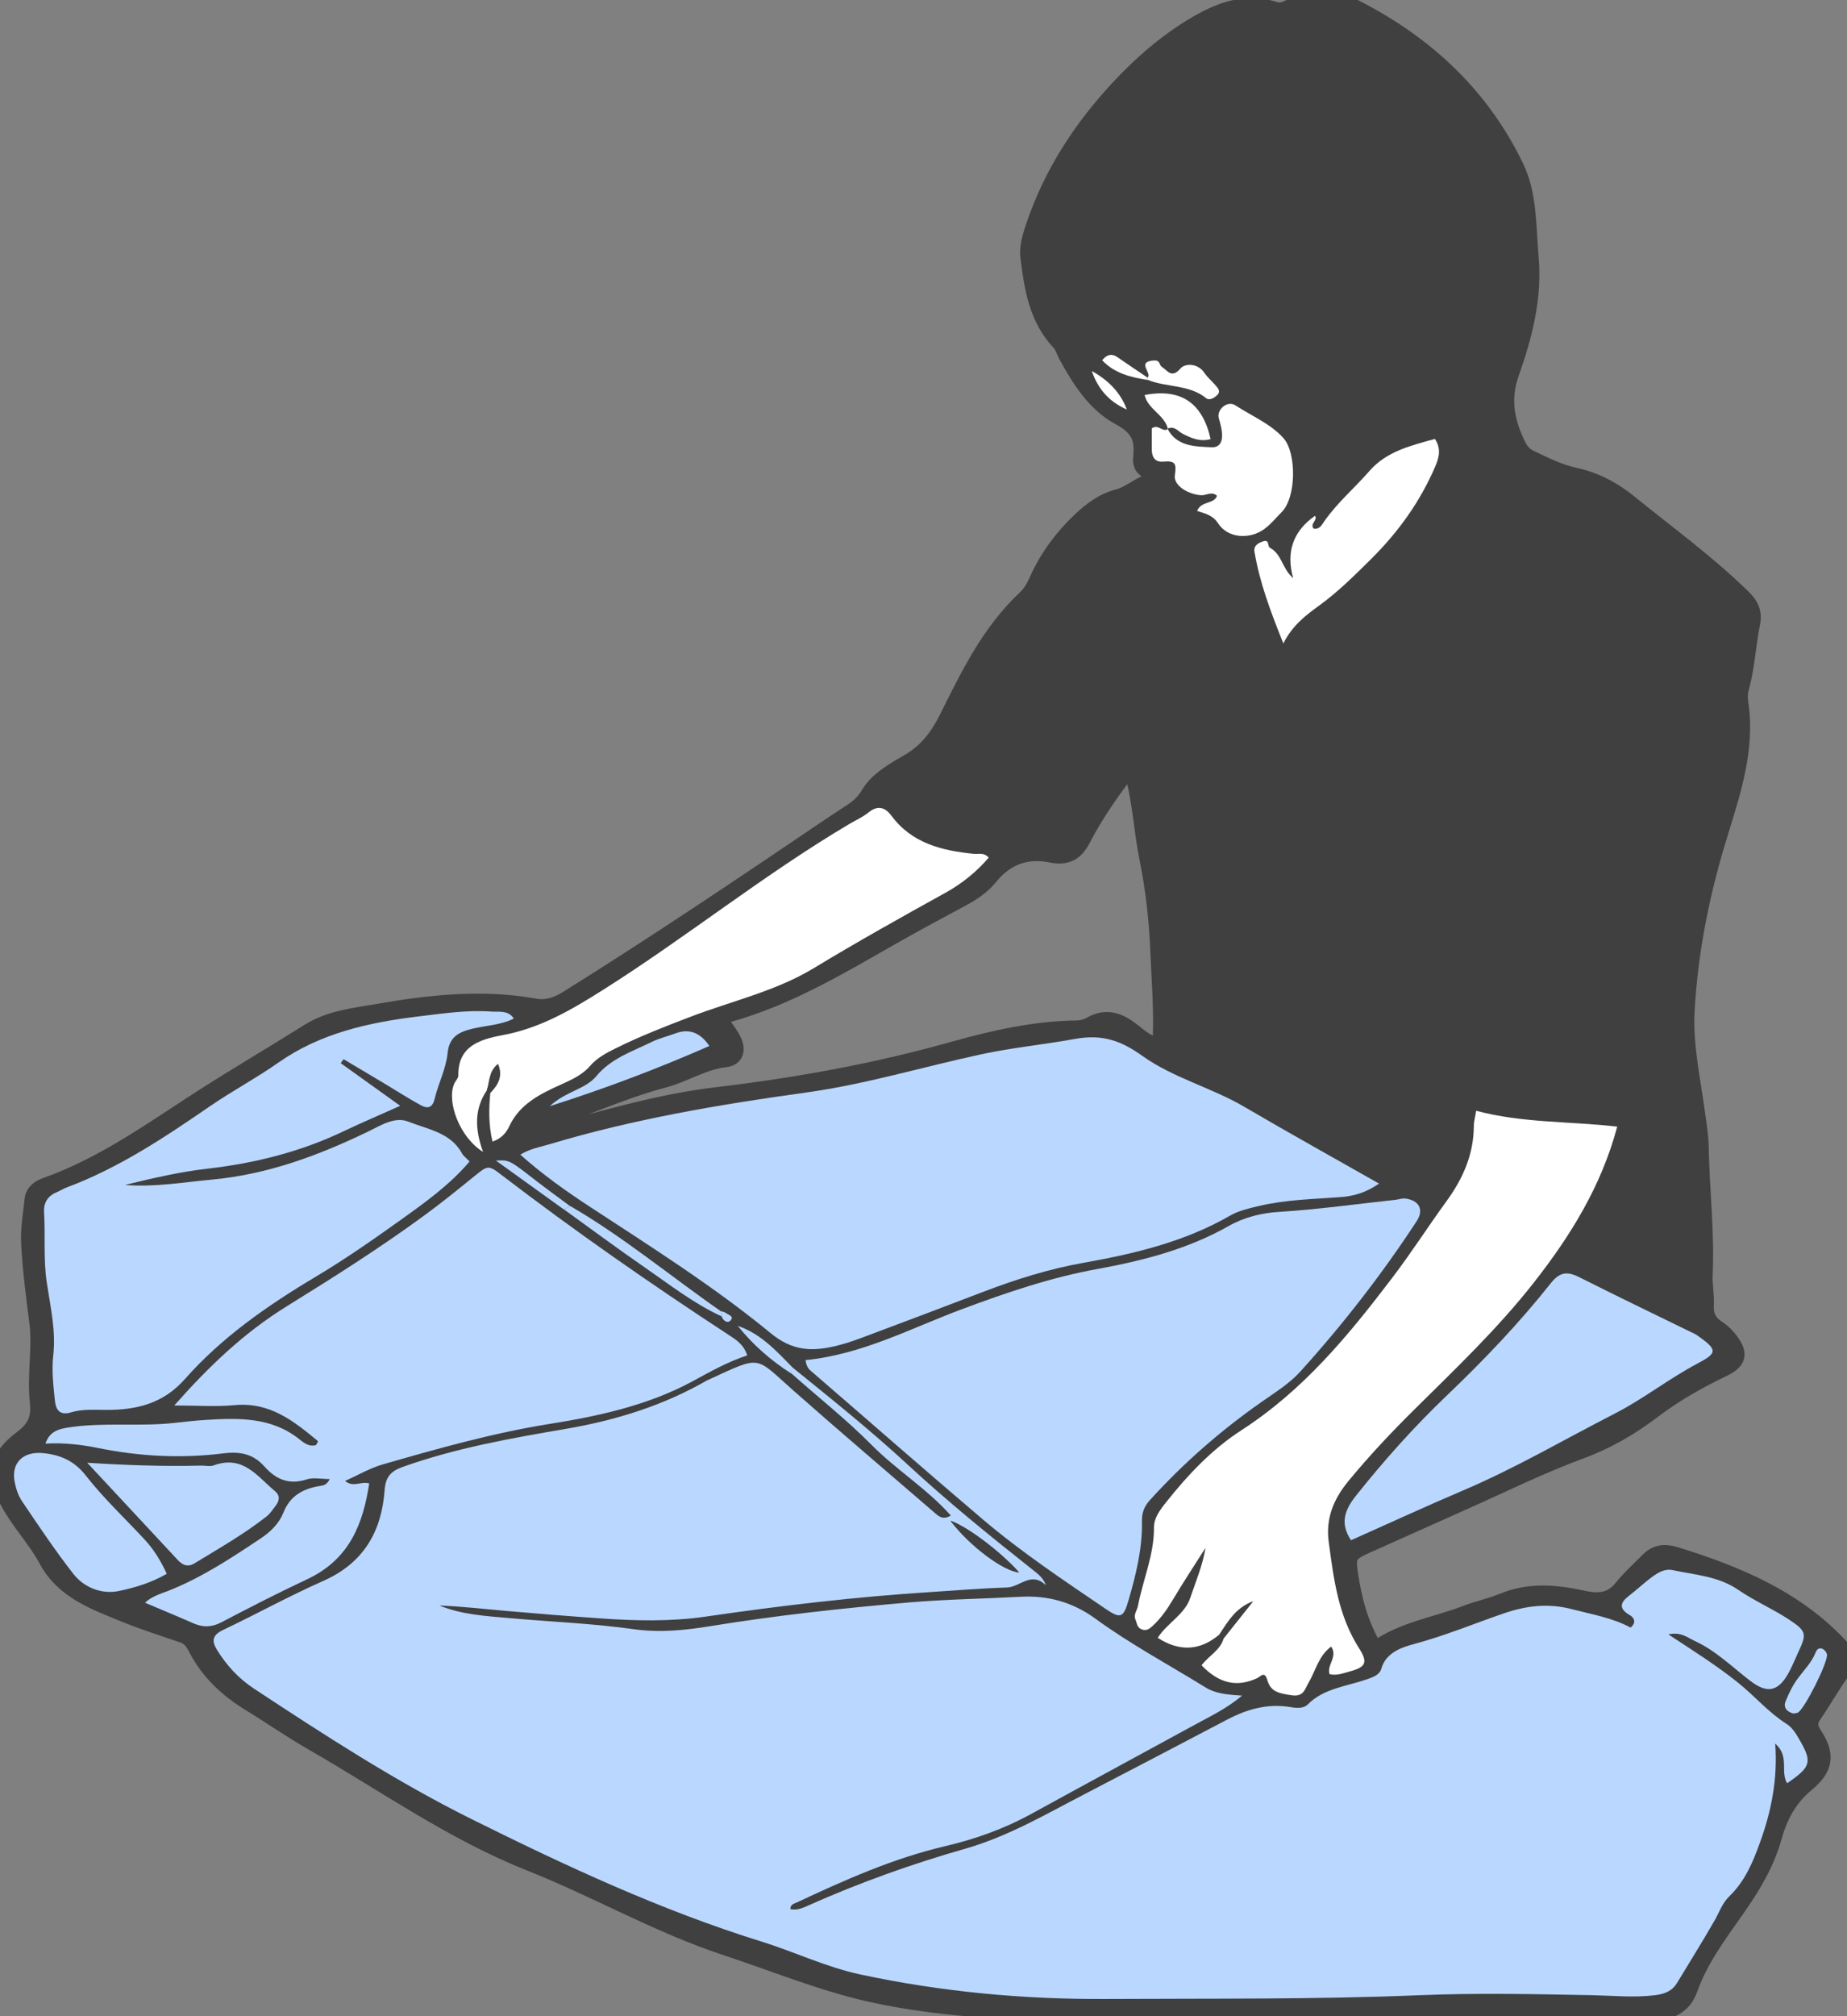
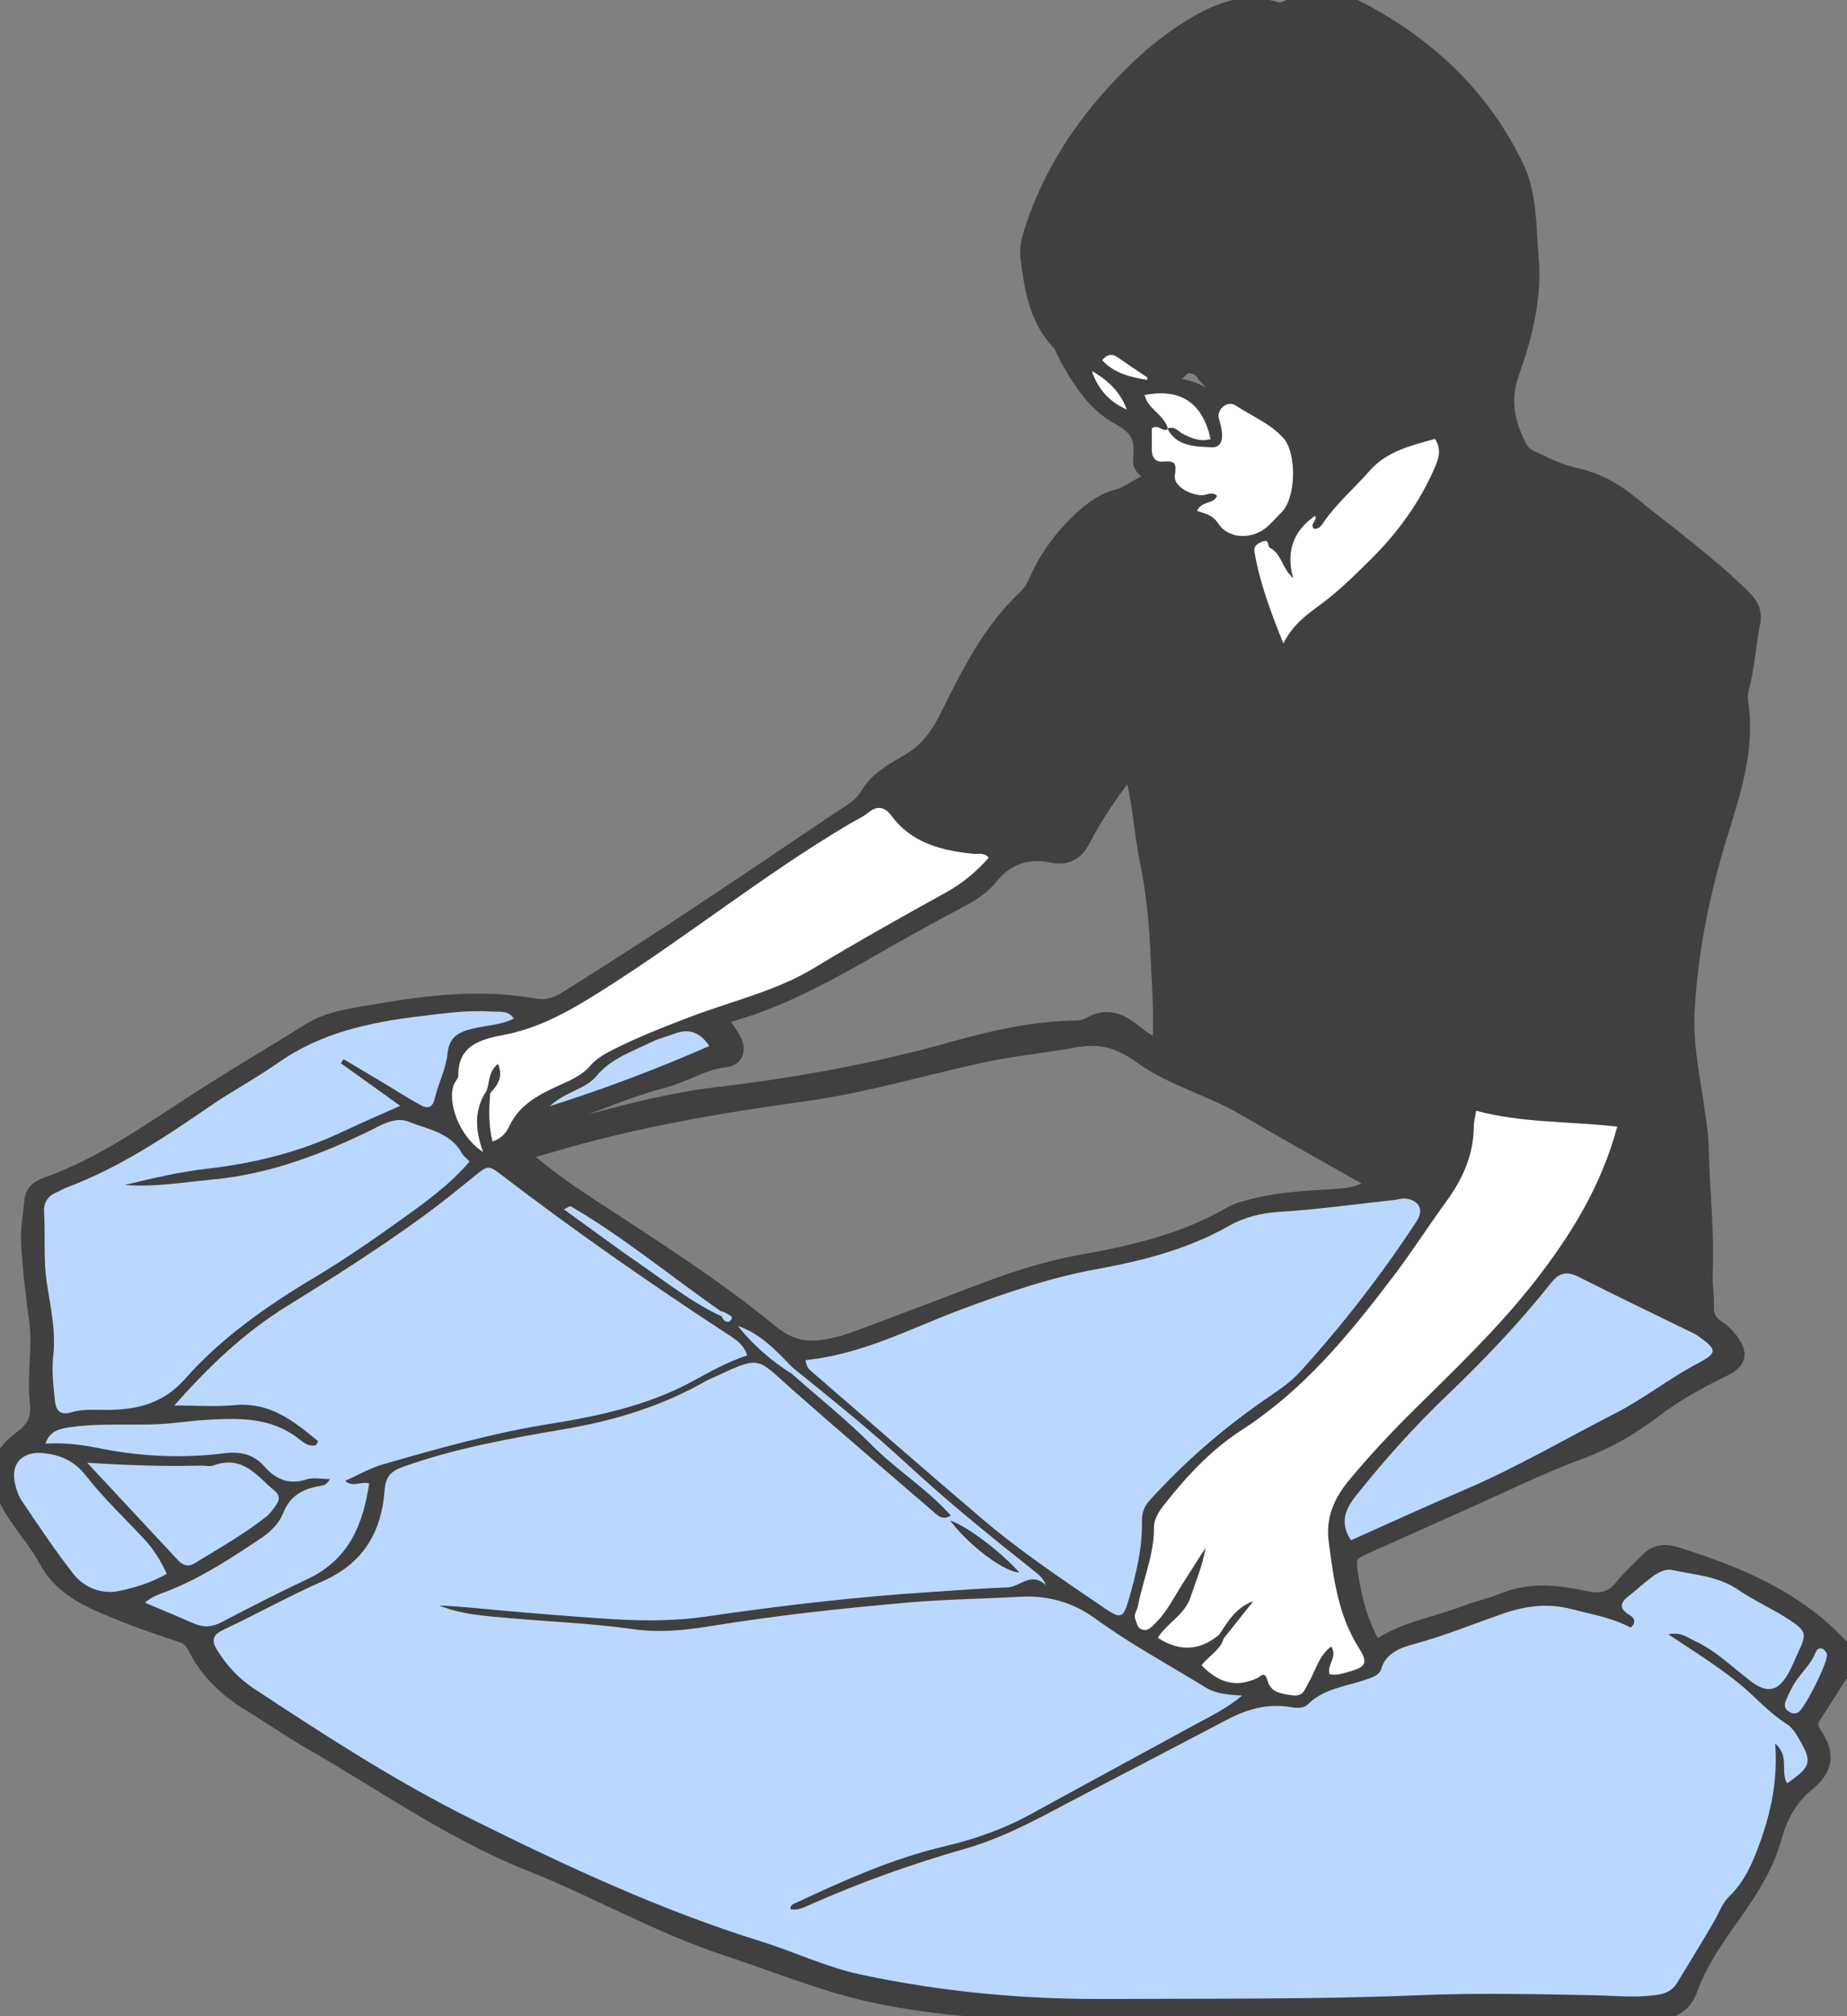
<svg xmlns="http://www.w3.org/2000/svg" id="Layer_2" width="220" height="240" viewBox="0 0 220 240">
  <rect x="0" y="0" width="220" height="240" fill="#808080" stroke="none" />
  <defs>
    <style>
      .cls-1 {
        fill: #fff;
      }

      .cls-2 {
        fill: none;
        stroke: #404040;
        stroke-linecap: round;
        stroke-linejoin: round;
        stroke-width: 2px;
      }

      .cls-3 {
        fill: #bad8ff;
      }

      .cls-4 {
        fill: #404040;
      }
    </style>
  </defs>
  <g id="_x30_6">
    <g>
      <g>
        <path class="cls-2" d="M163.76,196.41c3.3-2.39,7.24-2.91,10.81-4.29,1.47-.57,3.04-.89,4.49-1.49,2.67-1.1,5.39-1.05,8.16-.56.59.1,1.17.24,1.75.35,1.65.3,3.07.08,4.19-1.31.96-1.19,2.11-2.24,3.2-3.33.91-.93,1.9-1.05,3.23-.64,7.35,2.27,14.25,5.18,19.53,10.82.97,1.03,1.22,1.68.36,2.84-1.25,1.69-2.26,3.53-3.45,5.26-.62.9-.59,1.54.05,2.51,1.5,2.28,1.29,3.91-.89,5.7-2.14,1.76-3.26,3.92-3.96,6.42-.89,3.2-2.6,5.99-4.56,8.76-2.06,2.92-4.24,5.87-5.45,9.29-.58,1.65-1.86,2.65-3.79,2.69-3.48.06-6.97.2-10.45.09-8.06-.24-16.11-.3-24.17.03-.2,0-.4.01-.6.01-10.05,0-20.1.73-30.14.31-9.51-.39-19.09-.49-28.4-2.57-5.88-1.32-11.47-3.64-17.19-5.52-8.1-2.67-15.42-6.92-23.3-10.04-9.32-3.7-17.37-9.45-25.94-14.36-2.55-1.46-4.95-3.14-7.46-4.67-2.73-1.67-4.95-3.77-6.37-6.55-.36-.7-.77-1.3-1.58-1.58-2.32-.81-4.68-1.54-6.95-2.47-3.6-1.48-7.31-2.76-9.29-6.48-1.29-2.41-3.3-4.46-4.59-6.91-1.65-3.13-1.36-5.21,1.56-7.41,1.67-1.25,2.22-2.42,1.99-4.47-.35-3.16.35-6.36-.07-9.56-.4-3.06-.79-6.13-.96-9.2-.1-1.76.22-3.54.41-5.31.09-.83.74-1.31,1.52-1.59,7.17-2.54,13.12-6.98,19.38-10.96,3.96-2.51,8.01-4.89,11.99-7.39,2.5-1.57,5.41-1.85,8.22-2.34,6.17-1.08,12.38-1.75,18.66-.63,1.4.25,2.63-.15,3.9-.94,10.54-6.57,20.82-13.49,31.08-20.43.89-.6,1.79-1.19,2.69-1.78.88-.57,1.57-1.17,2.15-2.15,1.01-1.71,2.93-2.78,4.69-3.8,2.23-1.29,3.54-3.05,4.65-5.26,2.54-5.08,5.01-10.24,9.35-14.3.71-.66,1.11-1.53,1.51-2.4,1.2-2.61,2.92-4.89,5.06-6.9,1.29-1.2,2.63-2.22,4.46-2.69,1.11-.29,2.06-1.1,3.13-1.59,1.07-.49,1.65-.95.26-1.7-.76-.41-.7-1.06-.64-1.72.18-2.08-.37-3.37-2.64-4.59-2.89-1.55-4.73-4.47-6.29-7.34-.27-.49-.41-1.09-.79-1.49-2.76-2.91-3.27-6.55-3.73-10.18-.16-1.29.29-2.59.71-3.84,2.08-6.07,5.5-11.39,9.95-16.18,2.64-2.84,5.51-5.38,8.89-7.42,3.03-1.83,6.14-3.11,9.81-1.94.77.24,1.33-.12,1.96-.4,2.58-1.13,5.07-1.12,7.66.2,8.49,4.35,14.95,10.52,18.97,18.82,1.64,3.38,1.45,7.13,1.78,10.77.43,4.8-.74,9.35-2.32,13.8-1.1,3.1-.57,5.83.82,8.64.37.75.81,1.2,1.56,1.56,1.69.8,3.37,1.65,5.22,2.05,2.49.54,4.61,1.68,6.53,3.24,4.51,3.67,9.26,7.1,13.41,11.16.91.88,1.45,1.69,1.16,3.16-.52,2.56-.63,5.2-1.34,7.75-.27.95-.01,1.88.07,2.8.49,5.48-1.41,10.55-2.94,15.68-1.94,6.51-3.22,13.15-3.59,19.89-.22,4.02.67,8.02,1.22,12.01.19,1.39.43,2.8.46,4.18.09,5.07.7,10.12.47,15.19-.06,1.21.21,2.44.14,3.66-.07,1.27.39,2.14,1.49,2.84.56.36,1.05.87,1.45,1.4,1.17,1.57.93,2.42-.91,3.3-2.93,1.4-5.74,3-8.31,4.95-2.64,2-5.44,3.64-8.66,4.82-4.71,1.74-9.21,3.97-13.8,6.01-3.86,1.72-7.72,3.45-11.58,5.18-2.14.96-2.4,1.27-2.07,3.46.47,3.06,1.2,6.06,3.03,9.09ZM136.7,44.95c-1.19-.81-2.39-1.6-3.57-2.42-.82-.57-1.37-.21-1.84.35,1.45,1.57,3.4,2.03,5.42,2.35,2.25.91,4.93.53,6.95,2.17.41.33.96-.02,1.31-.35.48-.45.11-.83-.2-1.19-.44-.5-.97-.95-1.33-1.49-.78-1.16-2.29-1.13-2.81-.52-1.09,1.28-1.57.24-2.24-.17-.33-.21-.16-.82-.96-.76-2.12.16-.18,1.47-.73,2.04ZM67.16,143.96c3.23,2.32,6.42,4.7,9.7,6.95,2.95,2.03,5.78,4.26,9.1,5.79.17.51.67.86,1.03.51.54-.54-.27-.7-.59-.95-.14-.11-.35-.12-.54-.18-6-4.15-11.59-8.82-17.95-12.52-1.38-1.03-2.78-2.03-4.14-3.09-3.1-2.41-3.09-2.42-4.7-2.34,2.85,2.05,5.47,3.94,8.09,5.82ZM139.12,51.09c-.64.45-1.18-.67-1.93-.07,0,.8,0,1.64,0,2.49,0,.86.34,1.55,1.36,1.46,1.48-.13,1.59.25,1.39,1.63-.18,1.24,1.64,2.28,3.12,2.37.63.04,1.29-.51,1.9.07-.37,1.03-1.87.57-2.37,1.8.93.31,1.85.47,2.52,1.5,1.16,1.78,3.77,1.91,5.49.65.78-.57,1.39-1.34,2.07-2.02,1.74-1.74,1.78-7.03.21-8.79-1.53-1.72-3.8-2.64-5.73-3.91-.93-.61-2.25.47-1.97,1.54.2.73.4,1.43.38,2.2-.03.79-.43,1.29-1.26,1.25-2.03-.09-4.13-.12-5.24-2.2.82-.38,1.25.32,1.82.61,1.05.53,2.09.98,3.32.63-.97-4.35-3.56-6.07-7.86-5.25.37,1.7,2.42,2.39,2.78,4.07ZM57.99,129.79c.15.1.29.19.43.29-.18,1.92-.21,3.83.26,5.81,1.12-.38,1.67-1.12,2.01-1.84,1.22-2.61,3.63-3.83,6.15-4.95,1.27-.56,2.57-1.17,3.44-2.19.86-1,1.94-1.57,3.09-2.13,2.91-1.44,5.93-2.62,8.98-3.78,4.87-1.85,10.09-3.03,14.54-5.72,5.19-3.14,10.49-6.1,15.8-9.04,1.96-1.08,3.67-2.48,5.1-4.15-.57-.65-1.21-.4-1.76-.45-3.86-.38-7.43-1.28-9.82-4.53-.73-.99-1.6-1.32-2.74-.4-.67.54-1.51.91-2.26,1.36-10.21,6.04-19.38,13.45-29.39,19.78-3.77,2.38-7.49,4.55-11.94,5.37-2.92.54-5.3,1.42-5.27,4.8,0,.33-.36.66-.5,1.01-.9,2.17.66,6.36,3.45,8.09-1.02-2.79-1.02-5.15.45-7.33ZM145.24,194.57l.5.46c-.36,1.41-1.8,2.1-2.63,3.21,1.95,2.03,4.05,2.73,6.65,1.52.33-.15.85-.9,1.17.2.39,1.33,1.15,1.6,2.93,1.85,1.42.2,1.55-.76,2.03-1.56.84-1.41,1.16-3.15,2.66-4.24.83,1.23-.57,2.2-.19,3.29.89.19,1.62-.13,2.37-.32,1.95-.52,2.23-1.06,1.14-2.77-2.5-3.9-3.02-8.25-3.61-12.63-.38-2.81.56-5.1,2.35-7.28,2.44-2.96,5.07-5.76,7.81-8.47,4.93-4.88,9.97-9.67,14.24-15.11,4.4-5.61,8.08-11.54,9.96-18.6-5.61-.65-11.28-.42-16.8-1.89-.12.75-.28,1.3-.28,1.85-.03,3.31-1.27,6.19-3.23,8.88-2.2,3.01-4.2,6.15-6.46,9.12-5.16,6.78-10.52,13.36-17.98,18.17-3.52,2.27-6.39,5.33-8.98,8.58-.73.92-1.46,1.88-1.45,3.01.02,3.25-1.32,6.23-1.91,9.35-.1.53-.55,1.01-.29,1.61.18.41.16.92.71,1.15.57.24.94-.04,1.3-.37,1.01-.92,1.76-2.01,2.45-3.16,1.24-2.08,2.58-4.11,3.88-6.16-.34,2.1-1.16,3.99-1.81,5.94-.68,2.03-2.79,3.04-3.88,4.77q3.64,2.35,6.88-.03c.16-.12.31-.24.46-.36ZM94.28,163.52c3.17,2.84,6.54,5.47,9.53,8.49,2.94,2.98,6.63,5.24,9.47,8.44-.88.5-1.35.16-1.8-.22-5.65-4.88-11.35-9.71-16.94-14.65-4.67-4.12-3.72-4.25-10.15-1.29-.09.04-.18.08-.27.13-5.17,2.96-10.81,4.7-16.72,5.71-6.56,1.12-13.1,2.28-19.37,4.51-1.47.52-2.08,1.18-2.2,2.81-.36,4.75-2.38,8.59-7.29,10.77-4.05,1.79-7.92,3.94-11.92,5.83-1.35.64-1.41,1.34-.72,2.44,1.13,1.8,2.51,3.34,4.36,4.55,8.41,5.54,16.89,11.05,25.95,15.55,11.16,5.53,22.49,10.83,34.52,14.57,3.96,1.23,7.7,3.04,11.8,3.92,9.64,2.06,19.44,2.97,29.29,2.91,12.44-.08,24.88.07,37.31-.45,6.86-.29,13.75-.14,20.62,0,2.47.05,4.92.3,7.41,0,1.21-.15,2.06-.52,2.65-1.51,1.47-2.45,3-4.87,4.42-7.35.57-.99.91-2.08,1.77-2.91,1.86-1.8,2.81-4.06,3.65-6.39,1.33-3.7,2.12-7.49,1.82-11.79,1.75,1.52.57,3.36,1.42,4.72,2.82-1.93,3-2.49,1.55-5.04-.42-.73-.9-1.56-1.6-2.01-2.16-1.37-3.78-3.29-5.73-4.87-2.55-2.06-5.33-3.82-8.37-5.8,1.52-.33,2.28.39,3.14.78,2.54,1.17,4.47,3.11,6.63,4.76,1.96,1.5,3.25,1.28,4.45-.77.48-.82.81-1.71,1.22-2.57,1.05-2.23,1.06-2.57-1.03-3.94-1.95-1.29-4.16-2.24-6.08-3.56-2.37-1.63-5.16-1.78-7.83-2.35-.93-.2-1.76.31-2.46.83-.94.69-1.78,1.5-2.71,2.21-1.11.85-1.25,1.56.11,2.34.5.29.79.86.06,1.46-2.15-1.16-4.61-1.57-6.99-2.19-2.8-.73-5.41-.43-8.14.51-3.53,1.21-6.98,2.65-10.63,3.63-1.43.38-3.38,1.01-3.92,2.93-.22.78-1.04,1.04-1.82,1.31-2.39.82-5.06,1.05-6.96,2.97-.49.49-1.33.42-2.01.31-2.76-.47-5.23.25-7.61,1.5-5.65,2.97-11.3,5.92-16.96,8.86-4.61,2.4-9.1,5.03-14.2,6.49-6.38,1.83-12.6,4.05-18.63,6.73-.69.31-1.4.66-2.21.46,0-.55.45-.64.77-.79,5.7-2.67,11.45-5.23,17.67-6.7,3.59-.84,7.01-2.07,10.22-3.82,6.54-3.58,13.1-7.12,19.64-10.7,1.78-.97,3.63-1.84,5.51-3.4-1.78-.12-3.15-.23-4.33-.96-4.41-2.72-9.02-5.19-13.17-8.22-2.74-2-5.73-2.75-8.83-2.59-4.45.23-8.92.29-13.37.68-7.92.68-15.79,1.53-23.63,2.82-3.01.49-6.03.8-9.17.36-4.9-.69-9.88-.88-14.82-1.32-2.81-.25-5.65-.41-8.3-1.5,2.68.11,5.33.41,7.99.65,3.75.33,7.51.63,11.27.89,4.17.29,8.31.39,12.49-.22,8.93-1.3,17.91-2.36,26.93-2.93,2.97-.19,5.94-.44,8.92-.53,1.55-.05,2.89-1.97,4.65-.27-.33-.9-.94-1.34-1.55-1.82-5.1-4.04-10.15-8.14-14.92-12.54-4.4-4.07-9.09-7.82-13.76-11.6-1.9-1.94-3.73-3.97-6.47-4.9,1.8,2.24,3.95,4.12,6.4,5.69ZM61.97,137.45c2.65,2.37,5.4,4.32,8.24,6.17,7.36,4.82,14.83,9.53,21.57,15.07,2.54,2.09,4.8,2.21,7.58,1.57,1.06-.24,2.1-.58,3.12-.96,4.89-1.83,9.78-3.67,14.66-5.54,3.88-1.48,7.82-2.72,11.95-3.45,6.08-1.08,12.05-2.51,17.42-5.61,1.01-.59,2.19-.86,3.36-1.13,3.21-.76,6.49-.83,9.75-1.07,1.6-.12,3.02-.51,4.63-1.61-5.53-3.14-10.83-6.08-16.05-9.14-3.9-2.29-8.45-3.43-12.11-6.04-2.48-1.77-4.68-2.65-8.06-2.04-3.67.67-7.44,1.03-11.12,1.82-6.98,1.5-13.82,3.58-20.91,4.56-10.34,1.43-20.59,3.16-30.57,6.16-1.12.34-2.29.51-3.47,1.24ZM95.97,161.9c.1.76.34,1.03.65,1.29,6.81,5.89,13.58,11.83,20.45,17.65,4.58,3.89,9.63,7.25,14.62,10.65,1.81,1.23,2.14,1.09,2.75-1.01.9-3.07,1.66-6.19,1.6-9.4-.02-1.01.26-1.77.96-2.54,3.96-4.37,8.39-8.25,13.29-11.67,1.6-1.11,3.32-2.17,4.58-3.58,5.1-5.64,9.75-11.61,13.88-17.92.89-1.36.33-2.49-1.33-2.71-.37-.05-.78.11-1.17.15-4.63.5-9.24,1.15-13.9,1.44-2.05.13-4.15.64-5.96,1.67-4.85,2.76-10.19,4.14-15.67,5.13-5.58,1.01-10.86,2.82-16.15,4.79-6.05,2.25-11.8,5.36-18.58,6.05ZM89,161.34c-.44-1.37-1.39-1.91-2.28-2.49-9.24-6.04-18.28-12.32-27.01-19.01-1.55-1.19-1.62-1.14-3.22.16-1.96,1.59-3.92,3.17-5.96,4.67-5.27,3.86-10.8,7.37-16.38,10.81-5.09,3.14-9.29,7.15-13.4,11.81,2.67,0,4.95.17,7.19-.04,4.24-.39,7.07,1.93,9.92,4.28.04.03-.14.3-.23.48-.9.24-1.56-.37-2.1-.79-3.3-2.57-7.15-2.46-11.05-2.21-1.28.08-2.56.24-3.84.37-4.15.44-8.35-.11-12.5.53-1.27.19-2.24.5-2.74,1.92,2.25-.13,4.32.13,6.36.54,4.89.99,9.84,1.24,14.77.63,2.09-.26,3.61.04,4.98,1.58,1.28,1.44,2.86,2.22,5,1.51.79-.26,1.77-.04,2.76-.04-.32.62-.68.75-1.08.81-2.09.31-3.66,1.19-4.45,3.2-.49,1.23-1.47,2.23-2.63,3.01-3.49,2.34-6.99,4.65-10.96,6.24-.99.39-2.05.67-2.89,1.46,1.95.83,3.85,1.61,5.74,2.44,1.15.5,2.18.52,3.34-.1,3.39-1.78,6.8-3.52,10.27-5.15,5.03-2.37,6.62-6.59,7.36-11.39-1.02-.28-1.89.53-2.88-.3,1.57-.7,2.97-1.53,4.51-1.97,6.56-1.88,13.11-3.73,19.9-4.82,5.88-.94,11.71-2.21,16.97-5.06,2.07-1.12,4.1-2.28,6.52-3.09ZM61.18,121.26c-.69-1-1.75-.74-2.71-.8-2.9-.2-5.76.23-8.61.58-5.97.71-11.72,2-16.69,5.49-2.63,1.84-5.51,3.37-8.16,5.2-5.39,3.71-10.83,7.34-17.09,9.68-.37.14-.7.36-1.07.51-1.14.46-1.67,1.24-1.6,2.43.17,2.8-.1,5.6.33,8.42.43,2.85,1.11,5.71.76,8.67-.2,1.75.02,3.57.2,5.34.1.95.48,1.83,1.92,1.39,1.34-.41,2.76-.3,4.15-.29,3.68.01,6.84-.75,9.42-3.68,4.36-4.94,9.81-8.73,15.57-12.17,3.44-2.05,6.73-4.34,9.98-6.66,2.98-2.12,5.98-4.25,8.35-7.06-.41-.43-.75-.67-.92-.99-1.32-2.45-4.07-2.84-6.36-3.75-1.63-.65-3.28.44-4.77,1.16-5.88,2.83-11.95,5.11-18.59,5.73-3.46.32-6.9.93-10.41.64,3.27-.81,6.54-1.56,9.86-1.94,5.68-.65,11.09-2.03,16.21-4.46,2.16-1.03,4.36-1.96,6.72-3.02-2.56-1.83-4.82-3.45-7.08-5.07.11-.16.22-.32.33-.48,1.63.97,3.27,1.94,4.89,2.91,1.43.85,2.83,1.75,4.29,2.56.83.46,1.41.33,1.67-.75.44-1.83,1.36-3.59,1.54-5.42.19-1.95,1.33-2.54,2.98-2.93,1.62-.38,3.34-.43,4.89-1.19ZM61.52,135.58c1.19.32,2.09-.17,3.03-.41,6.89-1.8,13.7-3.92,20.83-4.76,9.47-1.12,18.81-2.8,27.97-5.37,4.85-1.36,9.77-2.5,14.89-2.57.57,0,1.21-.17,1.7-.45,1.88-1.08,3.4-.44,4.89.72.96.75,1.88,1.6,3.43,1.91.25-3.94-.09-7.64-.24-11.35-.15-3.76-.56-7.47-1.31-11.15-.72-3.55-.81-7.21-2-11.05-2.33,3.05-4.25,5.78-5.78,8.74-.79,1.53-1.78,2.24-3.73,1.84-2.96-.6-5.42.32-7.3,2.65-.84,1.04-1.97,1.84-3.2,2.5-2.93,1.58-5.87,3.15-8.76,4.8-6.12,3.49-12.17,7.09-19.12,9.04-.42.12-.99.19-1.06.85.51.76,1.13,1.5,1.55,2.34.48.96.39,2.04-.92,2.18-2.64.29-4.8,1.77-7.25,2.42-5.66,1.5-10.88,4.05-16.42,5.82-.57.18-1.11.44-1.21,1.29ZM160.93,183.36c4.52-2.01,8.89-4.04,13.33-5.92,6.26-2.66,12.09-6.1,18.11-9.17,3.38-1.73,6.4-4.13,9.78-5.92,2.39-1.26,2.54-1.61-.03-3.4-.24-.17-.52-.28-.78-.4-4.41-2.16-8.84-4.27-13.21-6.49-1.47-.74-2.36-.63-3.42.72-3.75,4.74-7.94,9.13-12.36,13.34-3.92,3.74-7.5,7.75-10.85,11.96-1.31,1.65-1.94,3.25-.57,5.3ZM154.03,68.82c-1.33-1.18-1.33-2.86-2.75-3.61-.33-.18-.01-1.05-.85-.76-.6.21-1.11.52-1,1.21.61,3.65,1.9,7.09,3.44,10.93,1.11-2.17,2.64-3.33,4.22-4.47,2.29-1.67,4.29-3.65,6.28-5.62,3.25-3.22,5.84-6.85,7.61-11.01.47-1.1.69-2.1-.05-3.24-2.89.79-5.78,1.5-7.79,3.8-1.77,2.03-3.85,3.8-5.39,6-.31.44-.56.98-1.26.88-.52-.58.52-.98.15-1.53q-3.91,2.75-2.6,7.42ZM10.4,174.12c3.64,3.9,7.27,7.81,10.91,11.71.06.07.15.12.23.18.53.42,1.06.42,1.63.07,2.91-1.78,5.89-3.47,8.57-5.57.45-.35.77-.86,1.11-1.31.46-.6.54-1.19-.13-1.74-2.09-1.72-3.75-4.32-7.28-3.03-.43.16-.99.01-1.48.02-4.44.11-8.87-.04-13.56-.34ZM19.86,187.34c-.74-1.59-1.54-2.88-2.59-4.02-2.35-2.54-4.9-4.93-7.02-7.63-1.38-1.77-3.01-2.5-5.15-2.71-2.32-.23-3.77,1.13-3.37,3.34.15.82.41,1.68.88,2.37,1.97,2.93,3.93,5.87,6.12,8.66,1.28,1.64,3.39,2.48,5.46,2.04,1.89-.4,3.84-.98,5.67-2.04ZM65.47,131.69c6.92-2.2,13.02-4.54,19.02-7.17q-1.62-2.41-4.04-1.5c-.92.34-1.9.57-2.78,1-2.35,1.15-4.89,1.97-6.64,4.09-1.29,1.56-3.67,1.81-5.56,3.59ZM213.6,203.97c.18-.03.39-.02.54-.11.8-.42,3.66-6.11,3.46-6.95-.06-.24-.28-.52-.51-.63-.45-.21-.71.08-.86.47-.45,1.16-1.35,2.04-2.09,3.03-.61.83-1.08,1.78-1.46,2.72-.3.72.12,1.25.92,1.47ZM134.22,48.75c-.76-2.05-2.23-3.51-4.17-4.58.7,2.07,2.03,3.65,4.17,4.58Z" />
        <path class="cls-2" d="M94.35,162.74c4.67,3.78,9.36,7.53,13.76,11.6,4.76,4.4,9.81,8.5,14.92,12.54.61.48,1.22.92,1.55,1.82-1.76-1.7-3.1.23-4.65.27-2.98.09-5.95.34-8.92.53-9.03.57-18,1.63-26.93,2.93-4.18.61-8.33.51-12.49.22-3.76-.26-7.52-.56-11.27-.89-2.66-.23-5.31-.54-7.99-.65,2.65,1.09,5.49,1.25,8.3,1.5,4.94.44,9.92.63,14.82,1.32,3.14.44,6.16.13,9.17-.36,7.84-1.28,15.71-2.13,23.63-2.82,4.46-.38,8.92-.44,13.37-.68,3.1-.16,6.08.59,8.83,2.59,4.15,3.03,8.76,5.5,13.17,8.22,1.19.73,2.55.84,4.33.96-1.88,1.56-3.73,2.43-5.51,3.4-6.54,3.57-13.1,7.11-19.64,10.7-3.21,1.76-6.64,2.98-10.22,3.82-6.22,1.46-11.97,4.03-17.67,6.7-.33.15-.78.24-.77.79.81.2,1.53-.16,2.21-.46,6.03-2.69,12.26-4.91,18.63-6.73,5.1-1.46,9.59-4.1,14.2-6.49,5.66-2.94,11.32-5.9,16.96-8.86,2.38-1.25,4.85-1.97,7.61-1.5.68.12,1.52.18,2.01-.31,1.9-1.92,4.57-2.15,6.96-2.97.78-.27,1.6-.53,1.82-1.31.54-1.92,2.49-2.55,3.92-2.93,3.65-.98,7.09-2.41,10.63-3.63,2.74-.94,5.35-1.24,8.14-.51,2.39.62,4.84,1.03,6.99,2.19.72-.59.44-1.17-.06-1.46-1.36-.78-1.22-1.49-.11-2.34.93-.71,1.77-1.52,2.71-2.21.71-.52,1.53-1.03,2.46-.83,2.68.57,5.46.72,7.83,2.35,1.92,1.32,4.13,2.27,6.08,3.56,2.09,1.38,2.08,1.71,1.03,3.94-.4.86-.74,1.75-1.22,2.57-1.2,2.05-2.49,2.27-4.45.77-2.16-1.65-4.09-3.59-6.63-4.76-.85-.39-1.62-1.11-3.14-.78,3.03,1.99,5.81,3.74,8.37,5.8,1.95,1.58,3.57,3.5,5.73,4.87.7.44,1.18,1.27,1.6,2.01,1.45,2.54,1.26,3.11-1.55,5.04-.85-1.36.33-3.2-1.42-4.72.31,4.3-.48,8.09-1.82,11.79-.84,2.33-1.78,4.59-3.65,6.39-.86.83-1.2,1.93-1.77,2.91-1.42,2.48-2.95,4.9-4.42,7.35-.59.99-1.44,1.36-2.65,1.51-2.48.31-4.93.06-7.41,0-6.87-.13-13.76-.28-20.62,0-12.44.52-24.88.38-37.31.45-9.85.06-19.65-.85-29.29-2.91-4.09-.87-7.84-2.69-11.8-3.92-12.03-3.74-23.36-9.03-34.52-14.57-9.06-4.5-17.54-10.01-25.95-15.55-1.85-1.22-3.23-2.75-4.36-4.55-.69-1.1-.63-1.8.72-2.44,4-1.9,7.87-4.04,11.92-5.83,4.91-2.18,6.94-6.02,7.29-10.77.12-1.63.74-2.29,2.2-2.81,6.27-2.23,12.81-3.39,19.37-4.51,5.91-1.01,11.55-2.75,16.72-5.71.08-.05.18-.09.27-.13,6.43-2.96,5.48-2.83,10.15,1.29,5.59,4.94,11.29,9.77,16.94,14.65.45.39.92.72,1.8.22-2.84-3.2-6.53-5.46-9.47-8.44-2.99-3.02-6.36-5.66-9.53-8.49.02-.26.05-.52.07-.78ZM113.21,181.02c2.34,3.08,6.4,6.05,8.17,6.15-2-2.27-6.02-5.39-8.17-6.15Z" />
        <path class="cls-2" d="M61.97,137.45c1.19-.73,2.36-.91,3.47-1.24,9.98-3,20.23-4.73,30.57-6.16,7.09-.98,13.94-3.06,20.91-4.56,3.68-.79,7.45-1.15,11.12-1.82,3.37-.61,5.57.27,8.06,2.04,3.66,2.61,8.21,3.75,12.11,6.04,5.22,3.06,10.52,6,16.05,9.14-1.61,1.1-3.03,1.5-4.63,1.61-3.26.24-6.55.31-9.75,1.07-1.17.28-2.35.55-3.36,1.13-5.37,3.1-11.34,4.53-17.42,5.61-4.13.73-8.07,1.97-11.95,3.45-4.88,1.87-9.76,3.71-14.66,5.54-1.02.38-2.06.72-3.12.96-2.78.64-5.05.51-7.58-1.57-6.75-5.55-14.22-10.26-21.57-15.07-2.84-1.86-5.59-3.81-8.24-6.17Z" />
        <path class="cls-2" d="M95.97,161.9c6.78-.69,12.54-3.8,18.58-6.05,5.29-1.97,10.57-3.78,16.15-4.79,5.49-1,10.82-2.38,15.67-5.13,1.81-1.03,3.92-1.55,5.96-1.67,4.66-.29,9.27-.94,13.9-1.44.39-.04.79-.2,1.17-.15,1.67.22,2.23,1.35,1.33,2.71-4.13,6.31-8.78,12.29-13.88,17.92-1.27,1.4-2.99,2.46-4.58,3.58-4.9,3.42-9.32,7.3-13.29,11.67-.7.77-.98,1.53-.96,2.54.06,3.21-.7,6.33-1.6,9.4-.61,2.1-.94,2.24-2.75,1.01-5-3.4-10.04-6.76-14.62-10.65-6.87-5.83-13.63-11.77-20.45-17.65-.3-.26-.54-.53-.65-1.29Z" />
        <path class="cls-2" d="M89,161.34c-2.42.8-4.46,1.97-6.52,3.09-5.26,2.84-11.09,4.12-16.97,5.06-6.79,1.08-13.35,2.94-19.9,4.82-1.54.44-2.95,1.28-4.51,1.97.99.83,1.86.01,2.88.3-.74,4.79-2.32,9.01-7.36,11.39-3.47,1.63-6.88,3.37-10.27,5.15-1.17.61-2.2.6-3.34.1-1.89-.83-3.79-1.61-5.74-2.44.84-.79,1.91-1.07,2.89-1.46,3.97-1.59,7.47-3.91,10.96-6.24,1.15-.77,2.14-1.77,2.63-3.01.79-2.02,2.36-2.89,4.45-3.2.4-.06.76-.18,1.08-.81-.99,0-1.96-.22-2.76.04-2.14.71-3.72-.07-5-1.51-1.37-1.54-2.9-1.84-4.98-1.58-4.94.61-9.88.36-14.77-.63-2.04-.41-4.11-.67-6.36-.54.5-1.42,1.47-1.72,2.74-1.92,4.15-.64,8.35-.09,12.5-.53,1.28-.14,2.56-.29,3.84-.37,3.9-.24,7.75-.35,11.05,2.21.54.42,1.2,1.04,2.1.79.09-.17.27-.44.23-.48-2.85-2.35-5.68-4.67-9.92-4.28-2.24.21-4.53.04-7.19.04,4.11-4.65,8.31-8.66,13.4-11.81,5.58-3.45,11.11-6.95,16.38-10.81,2.04-1.49,4-3.08,5.96-4.67,1.61-1.3,1.67-1.35,3.22-.16,8.73,6.68,17.77,12.97,27.01,19.01.88.58,1.83,1.12,2.28,2.49Z" />
        <path class="cls-2" d="M61.18,121.26c-1.54.76-3.26.8-4.89,1.19-1.65.39-2.79.98-2.98,2.93-.18,1.83-1.1,3.59-1.54,5.42-.26,1.09-.84,1.21-1.67.75-1.46-.8-2.86-1.7-4.29-2.56-1.63-.97-3.26-1.94-4.89-2.91-.11.16-.22.32-.33.48,2.26,1.62,4.52,3.24,7.08,5.07-2.36,1.06-4.56,1.99-6.72,3.02-5.11,2.44-10.53,3.81-16.21,4.46-3.32.38-6.59,1.14-9.86,1.94,3.51.29,6.95-.32,10.41-.64,6.64-.62,12.71-2.89,18.59-5.73,1.49-.72,3.14-1.81,4.77-1.16,2.28.91,5.04,1.3,6.36,3.75.17.32.52.56.92.99-2.37,2.8-5.37,4.93-8.35,7.06-3.25,2.32-6.54,4.61-9.98,6.66-5.76,3.43-11.21,7.23-15.57,12.17-2.59,2.93-5.74,3.69-9.42,3.68-1.39,0-2.81-.12-4.15.29-1.44.44-1.82-.43-1.92-1.39-.18-1.77-.4-3.59-.2-5.34.34-2.96-.33-5.81-.76-8.67-.43-2.82-.16-5.62-.33-8.42-.07-1.19.47-1.97,1.6-2.43.36-.15.7-.37,1.07-.51,6.26-2.34,11.69-5.97,17.09-9.68,2.65-1.82,5.53-3.35,8.16-5.2,4.98-3.49,10.73-4.77,16.69-5.49,2.86-.34,5.71-.78,8.61-.58.96.07,2.03-.19,2.71.8Z" />
-         <path class="cls-2" d="M145.24,194.57c-.15.12-.3.24-.46.36q-3.24,2.38-6.88.03c1.08-1.73,3.2-2.74,3.88-4.77.65-1.94,1.47-3.84,1.81-5.94-1.3,2.05-2.64,4.08-3.88,6.16-.69,1.16-1.44,2.24-2.45,3.16-.36.33-.73.61-1.3.37-.55-.23-.53-.74-.71-1.15-.27-.6.19-1.08.29-1.61.59-3.12,1.94-6.1,1.91-9.35,0-1.14.72-2.1,1.45-3.01,2.58-3.25,5.46-6.31,8.98-8.58,7.46-4.82,12.82-11.39,17.98-18.17,2.26-2.97,4.27-6.11,6.46-9.12,1.96-2.69,3.21-5.57,3.23-8.88,0-.55.16-1.1.28-1.85,5.52,1.48,11.19,1.24,16.8,1.89-1.88,7.06-5.56,13-9.96,18.6-4.27,5.44-9.31,10.23-14.24,15.11-2.74,2.71-5.37,5.51-7.81,8.47-1.79,2.18-2.73,4.46-2.35,7.28.59,4.38,1.12,8.73,3.61,12.63,1.09,1.71.81,2.25-1.14,2.77-.75.2-1.48.51-2.37.32-.38-1.08,1.02-2.06.19-3.29-1.5,1.1-1.83,2.83-2.66,4.24-.48.81-.6,1.77-2.03,1.56-1.79-.25-2.54-.52-2.93-1.85-.32-1.1-.84-.35-1.17-.2-2.6,1.21-4.7.51-6.65-1.52.82-1.11,2.26-1.8,2.63-3.21,1.17-1.47,2.33-2.93,3.5-4.4-2.06.77-2.97,2.4-4,3.94Z" />
        <path class="cls-2" d="M57.99,129.79c-1.47,2.17-1.47,4.54-.45,7.33-2.78-1.73-4.35-5.93-3.45-8.09.14-.35.51-.67.5-1.01-.04-3.38,2.35-4.26,5.27-4.8,4.45-.82,8.17-2.99,11.94-5.37,10.01-6.32,19.18-13.74,29.39-19.78.76-.45,1.59-.81,2.26-1.36,1.14-.92,2.01-.58,2.74.4,2.39,3.24,5.96,4.15,9.82,4.53.56.05,1.19-.2,1.76.45-1.43,1.66-3.14,3.06-5.1,4.15-5.32,2.94-10.61,5.9-15.8,9.04-4.45,2.69-9.67,3.87-14.54,5.72-3.05,1.16-6.07,2.34-8.98,3.78-1.14.57-2.23,1.13-3.09,2.13-.87,1.02-2.17,1.62-3.44,2.19-2.52,1.13-4.93,2.34-6.15,4.95-.34.72-.89,1.46-2.01,1.84-.47-1.98-.44-3.89-.26-5.81.89-.95,1.52-1.95.9-3.42-1.14.93-.95,2.13-1.33,3.13Z" />
        <path class="cls-2" d="M160.93,183.36c-1.37-2.05-.74-3.65.57-5.3,3.35-4.21,6.93-8.22,10.85-11.96,4.41-4.21,8.6-8.6,12.36-13.34,1.07-1.35,1.95-1.46,3.42-.72,4.37,2.21,8.8,4.33,13.21,6.49.26.13.55.24.78.4,2.57,1.79,2.42,2.13.03,3.4-3.38,1.79-6.4,4.19-9.78,5.92-6.02,3.08-11.85,6.51-18.11,9.17-4.44,1.89-8.81,3.91-13.33,5.92Z" />
        <path class="cls-2" d="M154.03,68.82q-1.31-4.68,2.6-7.42c.37.55-.67.95-.15,1.53.71.1.95-.44,1.26-.88,1.54-2.21,3.63-3.98,5.39-6,2.01-2.31,4.9-3.01,7.79-3.8.74,1.14.52,2.14.05,3.24-1.77,4.15-4.36,7.78-7.61,11.01-1.99,1.97-3.98,3.96-6.28,5.62-1.57,1.14-3.11,2.3-4.22,4.47-1.54-3.84-2.83-7.28-3.44-10.93-.11-.69.4-1,1-1.21.84-.29.51.58.85.76,1.42.76,1.42,2.43,2.75,3.61Z" />
        <path class="cls-2" d="M10.4,174.12c4.69.3,9.12.45,13.56.34.5-.01,1.05.13,1.48-.02,3.52-1.29,5.19,1.3,7.28,3.03.67.55.58,1.14.13,1.74-.35.46-.66.96-1.11,1.31-2.68,2.1-5.65,3.79-8.57,5.57-.57.35-1.11.35-1.63-.07-.08-.06-.17-.11-.23-.18-3.64-3.9-7.28-7.81-10.91-11.71Z" />
        <path class="cls-2" d="M19.86,187.34c-1.83,1.06-3.78,1.64-5.67,2.04-2.07.44-4.18-.4-5.46-2.04-2.18-2.79-4.14-5.73-6.12-8.66-.46-.69-.73-1.55-.88-2.37-.39-2.2,1.05-3.56,3.37-3.34,2.14.21,3.77.94,5.15,2.71,2.11,2.7,4.67,5.09,7.02,7.63,1.05,1.14,1.85,2.43,2.59,4.02Z" />
        <path class="cls-2" d="M139.06,51.04c1.11,2.09,3.2,2.11,5.24,2.2.83.04,1.23-.46,1.26-1.25.03-.76-.18-1.46-.38-2.2-.29-1.07,1.04-2.15,1.97-1.54,1.94,1.27,4.2,2.19,5.73,3.91,1.57,1.76,1.53,7.05-.21,8.79-.68.68-1.29,1.45-2.07,2.02-1.72,1.26-4.33,1.13-5.49-.65-.67-1.03-1.59-1.19-2.52-1.5.5-1.23,2-.77,2.37-1.8-.61-.58-1.27-.03-1.9-.07-1.49-.09-3.3-1.13-3.12-2.37.2-1.38.09-1.76-1.39-1.63-1.02.09-1.36-.6-1.36-1.46,0-.84,0-1.68,0-2.49.75-.6,1.29.52,1.93.07l-.06-.06Z" />
        <path class="cls-2" d="M65.47,131.69c1.88-1.78,4.27-2.02,5.56-3.59,1.75-2.12,4.29-2.94,6.64-4.09.87-.43,1.86-.65,2.78-1q2.43-.91,4.04,1.5c-6,2.63-12.11,4.97-19.02,7.17Z" />
        <path class="cls-2" d="M139.12,51.09c-.36-1.68-2.41-2.37-2.78-4.07,4.3-.82,6.89.91,7.86,5.25-1.24.35-2.28-.1-3.32-.63-.57-.29-.99-1-1.82-.61,0,0,.06.06.06.06Z" />
        <path class="cls-2" d="M85.96,156.7c-3.32-1.53-6.15-3.75-9.1-5.79-3.28-2.26-6.47-4.63-9.69-6.95.25-.13.5-.26.75-.4,6.36,3.69,11.95,8.36,17.94,12.52.03.21.07.41.1.62Z" />
        <path class="cls-2" d="M136.7,44.95c.55-.57-1.39-1.88.73-2.04.8-.06.62.55.96.76.67.42,1.15,1.45,2.24.17.52-.6,2.03-.63,2.81.52.37.54.89.99,1.33,1.49.31.36.68.74.2,1.19-.35.33-.91.68-1.31.35-2.02-1.63-4.7-1.26-6.95-2.17-.1-.09-.1-.18,0-.28Z" />
        <path class="cls-2" d="M213.6,203.97c-.8-.22-1.21-.74-.91-1.47.39-.95.85-1.9,1.46-2.72.73-.99,1.63-1.87,2.09-3.03.15-.39.41-.68.86-.47.23.11.45.39.51.63.2.83-2.66,6.53-3.46,6.95-.15.08-.36.07-.55.11Z" />
-         <path class="cls-2" d="M67.91,143.57c-.25.13-.5.27-.75.4-2.62-1.88-5.24-3.77-8.09-5.82,1.61-.08,1.6-.07,4.7,2.34,1.36,1.05,2.76,2.06,4.14,3.09Z" />
        <path class="cls-2" d="M134.22,48.75c-2.14-.93-3.47-2.51-4.17-4.58,1.94,1.07,3.41,2.53,4.17,4.58Z" />
        <path class="cls-2" d="M94.35,162.74c-.02.26-.05.52-.07.78-2.45-1.56-4.6-3.44-6.4-5.69,2.75.94,4.57,2.96,6.47,4.9Z" />
        <path class="cls-2" d="M136.7,44.95c-.09.09-.09.19,0,.28-2.02-.32-3.97-.79-5.42-2.35.47-.56,1.02-.91,1.84-.35,1.18.82,2.38,1.62,3.57,2.42Z" />
-         <path class="cls-2" d="M85.96,156.7c-.03-.21-.07-.41-.1-.62.18.06.4.07.54.18.32.25,1.13.41.59.95-.35.35-.86,0-1.03-.51Z" />
        <path class="cls-2" d="M113.21,181.02c2.16.76,6.17,3.88,8.17,6.15-1.77-.1-5.83-3.08-8.17-6.15Z" />
        <path class="cls-2" d="M145.24,194.57c1.03-1.54,1.94-3.16,4-3.94-1.17,1.47-2.33,2.93-3.5,4.4l-.5-.46Z" />
        <path class="cls-2" d="M57.99,129.79c.39-.99.19-2.2,1.33-3.13.62,1.47-.01,2.48-.9,3.42-.14-.1-.29-.2-.43-.29Z" />
      </g>
      <g>
        <path class="cls-4" d="M163.76,196.41c3.3-2.39,7.24-2.91,10.81-4.29,1.47-.57,3.04-.89,4.49-1.49,2.67-1.1,5.39-1.05,8.16-.56.59.1,1.17.24,1.75.35,1.65.3,3.07.08,4.19-1.31.96-1.19,2.11-2.24,3.2-3.33.91-.93,1.9-1.05,3.23-.64,7.35,2.27,14.25,5.18,19.53,10.82.97,1.03,1.22,1.68.36,2.84-1.25,1.69-2.26,3.53-3.45,5.26-.62.9-.59,1.54.05,2.51,1.5,2.28,1.29,3.91-.89,5.7-2.14,1.76-3.26,3.92-3.96,6.42-.89,3.2-2.6,5.99-4.56,8.76-2.06,2.92-4.24,5.87-5.45,9.29-.58,1.65-1.86,2.65-3.79,2.69-3.48.06-6.97.2-10.45.09-8.06-.24-16.11-.3-24.17.03-.2,0-.4.01-.6.01-10.05,0-20.1.73-30.14.31-9.51-.39-19.09-.49-28.4-2.57-5.88-1.32-11.47-3.64-17.19-5.52-8.1-2.67-15.42-6.92-23.3-10.04-9.32-3.7-17.37-9.45-25.94-14.36-2.55-1.46-4.95-3.14-7.46-4.67-2.73-1.67-4.95-3.77-6.37-6.55-.36-.7-.77-1.3-1.58-1.58-2.32-.81-4.68-1.54-6.95-2.47-3.6-1.48-7.31-2.76-9.29-6.48-1.29-2.41-3.3-4.46-4.59-6.91-1.65-3.13-1.36-5.21,1.56-7.41,1.67-1.25,2.22-2.42,1.99-4.47-.35-3.16.35-6.36-.07-9.56-.4-3.06-.79-6.13-.96-9.2-.1-1.76.22-3.54.41-5.31.09-.83.74-1.31,1.52-1.59,7.17-2.54,13.12-6.98,19.38-10.96,3.96-2.51,8.01-4.89,11.99-7.39,2.5-1.57,5.41-1.85,8.22-2.34,6.17-1.08,12.38-1.75,18.66-.63,1.4.25,2.63-.15,3.9-.94,10.54-6.57,20.82-13.49,31.08-20.43.89-.6,1.79-1.19,2.69-1.78.88-.57,1.57-1.17,2.15-2.15,1.01-1.71,2.93-2.78,4.69-3.8,2.23-1.29,3.54-3.05,4.65-5.26,2.54-5.08,5.01-10.24,9.35-14.3.71-.66,1.11-1.53,1.51-2.4,1.2-2.61,2.92-4.89,5.06-6.9,1.29-1.2,2.63-2.22,4.46-2.69,1.11-.29,2.06-1.1,3.13-1.59,1.07-.49,1.65-.95.26-1.7-.76-.41-.7-1.06-.64-1.72.18-2.08-.37-3.37-2.64-4.59-2.89-1.55-4.73-4.47-6.29-7.34-.27-.49-.41-1.09-.79-1.49-2.76-2.91-3.27-6.55-3.73-10.18-.16-1.29.29-2.59.71-3.84,2.08-6.07,5.5-11.39,9.95-16.18,2.64-2.84,5.51-5.38,8.89-7.42,3.03-1.83,6.14-3.11,9.81-1.94.77.24,1.33-.12,1.96-.4,2.58-1.13,5.07-1.12,7.66.2,8.49,4.35,14.95,10.52,18.97,18.82,1.64,3.38,1.45,7.13,1.78,10.77.43,4.8-.74,9.35-2.32,13.8-1.1,3.1-.57,5.83.82,8.64.37.75.81,1.2,1.56,1.56,1.69.8,3.37,1.65,5.22,2.05,2.49.54,4.61,1.68,6.53,3.24,4.51,3.67,9.26,7.1,13.41,11.16.91.88,1.45,1.69,1.16,3.16-.52,2.56-.63,5.2-1.34,7.75-.27.95-.01,1.88.07,2.8.49,5.48-1.41,10.55-2.94,15.68-1.94,6.51-3.22,13.15-3.59,19.89-.22,4.02.67,8.02,1.22,12.01.19,1.39.43,2.8.46,4.18.09,5.07.7,10.12.47,15.19-.06,1.21.21,2.44.14,3.66-.07,1.27.39,2.14,1.49,2.84.56.36,1.05.87,1.45,1.4,1.17,1.57.93,2.42-.91,3.3-2.93,1.4-5.74,3-8.31,4.95-2.64,2-5.44,3.64-8.66,4.82-4.71,1.74-9.21,3.97-13.8,6.01-3.86,1.72-7.72,3.45-11.58,5.18-2.14.96-2.4,1.27-2.07,3.46.47,3.06,1.2,6.06,3.03,9.09ZM136.7,44.95c-1.19-.81-2.39-1.6-3.57-2.42-.82-.57-1.37-.21-1.84.35,1.45,1.57,3.4,2.03,5.42,2.35,2.25.91,4.93.53,6.95,2.17.41.33.96-.02,1.31-.35.48-.45.11-.83-.2-1.19-.44-.5-.97-.95-1.33-1.49-.78-1.16-2.29-1.13-2.81-.52-1.09,1.28-1.57.24-2.24-.17-.33-.21-.16-.82-.96-.76-2.12.16-.18,1.47-.73,2.04ZM67.16,143.96c3.23,2.32,6.42,4.7,9.7,6.95,2.95,2.03,5.78,4.26,9.1,5.79.17.51.67.86,1.03.51.54-.54-.27-.7-.59-.95-.14-.11-.35-.12-.54-.18-6-4.15-11.59-8.82-17.95-12.52-1.38-1.03-2.78-2.03-4.14-3.09-3.1-2.41-3.09-2.42-4.7-2.34,2.85,2.05,5.47,3.94,8.09,5.82ZM139.12,51.09c-.64.45-1.18-.67-1.93-.07,0,.8,0,1.64,0,2.49,0,.86.34,1.55,1.36,1.46,1.48-.13,1.59.25,1.39,1.63-.18,1.24,1.64,2.28,3.12,2.37.63.04,1.29-.51,1.9.07-.37,1.03-1.87.57-2.37,1.8.93.31,1.85.47,2.52,1.5,1.16,1.78,3.77,1.91,5.49.65.78-.57,1.39-1.34,2.07-2.02,1.74-1.74,1.78-7.03.21-8.79-1.53-1.72-3.8-2.64-5.73-3.91-.93-.61-2.25.47-1.97,1.54.2.73.4,1.43.38,2.2-.03.79-.43,1.29-1.26,1.25-2.03-.09-4.13-.12-5.24-2.2.82-.38,1.25.32,1.82.61,1.05.53,2.09.98,3.32.63-.97-4.35-3.56-6.07-7.86-5.25.37,1.7,2.42,2.39,2.78,4.07ZM57.99,129.79c.15.1.29.19.43.29-.18,1.92-.21,3.83.26,5.81,1.12-.38,1.67-1.12,2.01-1.84,1.22-2.61,3.63-3.83,6.15-4.95,1.27-.56,2.57-1.17,3.44-2.19.86-1,1.94-1.57,3.09-2.13,2.91-1.44,5.93-2.62,8.98-3.78,4.87-1.85,10.09-3.03,14.54-5.72,5.19-3.14,10.49-6.1,15.8-9.04,1.96-1.08,3.67-2.48,5.1-4.15-.57-.65-1.21-.4-1.76-.45-3.86-.38-7.43-1.28-9.82-4.53-.73-.99-1.6-1.32-2.74-.4-.67.54-1.51.91-2.26,1.36-10.21,6.04-19.38,13.45-29.39,19.78-3.77,2.38-7.49,4.55-11.94,5.37-2.92.54-5.3,1.42-5.27,4.8,0,.33-.36.66-.5,1.01-.9,2.17.66,6.36,3.45,8.09-1.02-2.79-1.02-5.15.45-7.33ZM145.24,194.57l.5.46c-.36,1.41-1.8,2.1-2.63,3.21,1.95,2.03,4.05,2.73,6.65,1.52.33-.15.85-.9,1.17.2.39,1.33,1.15,1.6,2.93,1.85,1.42.2,1.55-.76,2.03-1.56.84-1.41,1.16-3.15,2.66-4.24.83,1.23-.57,2.2-.19,3.29.89.19,1.62-.13,2.37-.32,1.95-.52,2.23-1.06,1.14-2.77-2.5-3.9-3.02-8.25-3.61-12.63-.38-2.81.56-5.1,2.35-7.28,2.44-2.96,5.07-5.76,7.81-8.47,4.93-4.88,9.97-9.67,14.24-15.11,4.4-5.61,8.08-11.54,9.96-18.6-5.61-.65-11.28-.42-16.8-1.89-.12.75-.28,1.3-.28,1.85-.03,3.31-1.27,6.19-3.23,8.88-2.2,3.01-4.2,6.15-6.46,9.12-5.16,6.78-10.52,13.36-17.98,18.17-3.52,2.27-6.39,5.33-8.98,8.58-.73.92-1.46,1.88-1.45,3.01.02,3.25-1.32,6.23-1.91,9.35-.1.53-.55,1.01-.29,1.61.18.41.16.92.71,1.15.57.24.94-.04,1.3-.37,1.01-.92,1.76-2.01,2.45-3.16,1.24-2.08,2.58-4.11,3.88-6.16-.34,2.1-1.16,3.99-1.81,5.94-.68,2.03-2.79,3.04-3.88,4.77q3.64,2.35,6.88-.03c.16-.12.31-.24.46-.36ZM94.28,163.52c3.17,2.84,6.54,5.47,9.53,8.49,2.94,2.98,6.63,5.24,9.47,8.44-.88.5-1.35.16-1.8-.22-5.65-4.88-11.35-9.71-16.94-14.65-4.67-4.12-3.72-4.25-10.15-1.29-.09.04-.18.08-.27.13-5.17,2.96-10.81,4.7-16.72,5.71-6.56,1.12-13.1,2.28-19.37,4.51-1.47.52-2.08,1.18-2.2,2.81-.36,4.75-2.38,8.59-7.29,10.77-4.05,1.79-7.92,3.94-11.92,5.83-1.35.64-1.41,1.34-.72,2.44,1.13,1.8,2.51,3.34,4.36,4.55,8.41,5.54,16.89,11.05,25.95,15.55,11.16,5.53,22.49,10.83,34.52,14.57,3.96,1.23,7.7,3.04,11.8,3.92,9.64,2.06,19.44,2.97,29.29,2.91,12.44-.08,24.88.07,37.31-.45,6.86-.29,13.75-.14,20.62,0,2.47.05,4.92.3,7.41,0,1.21-.15,2.06-.52,2.65-1.51,1.47-2.45,3-4.87,4.42-7.35.57-.99.91-2.08,1.77-2.91,1.86-1.8,2.81-4.06,3.65-6.39,1.33-3.7,2.12-7.49,1.82-11.79,1.75,1.52.57,3.36,1.42,4.72,2.82-1.93,3-2.49,1.55-5.04-.42-.73-.9-1.56-1.6-2.01-2.16-1.37-3.78-3.29-5.73-4.87-2.55-2.06-5.33-3.82-8.37-5.8,1.52-.33,2.28.39,3.14.78,2.54,1.17,4.47,3.11,6.63,4.76,1.96,1.5,3.25,1.28,4.45-.77.48-.82.81-1.71,1.22-2.57,1.05-2.23,1.06-2.57-1.03-3.94-1.95-1.29-4.16-2.24-6.08-3.56-2.37-1.63-5.16-1.78-7.83-2.35-.93-.2-1.76.31-2.46.83-.94.69-1.78,1.5-2.71,2.21-1.11.85-1.25,1.56.11,2.34.5.29.79.86.06,1.46-2.15-1.16-4.61-1.57-6.99-2.19-2.8-.73-5.41-.43-8.14.51-3.53,1.21-6.98,2.65-10.63,3.63-1.43.38-3.38,1.01-3.92,2.93-.22.78-1.04,1.04-1.82,1.31-2.39.82-5.06,1.05-6.96,2.97-.49.49-1.33.42-2.01.31-2.76-.47-5.23.25-7.61,1.5-5.65,2.97-11.3,5.92-16.96,8.86-4.61,2.4-9.1,5.03-14.2,6.49-6.38,1.83-12.6,4.05-18.63,6.73-.69.31-1.4.66-2.21.46,0-.55.45-.64.77-.79,5.7-2.67,11.45-5.23,17.67-6.7,3.59-.84,7.01-2.07,10.22-3.82,6.54-3.58,13.1-7.12,19.64-10.7,1.78-.97,3.63-1.84,5.51-3.4-1.78-.12-3.15-.23-4.33-.96-4.41-2.72-9.02-5.19-13.17-8.22-2.74-2-5.73-2.75-8.83-2.59-4.45.23-8.92.29-13.37.68-7.92.68-15.79,1.53-23.63,2.82-3.01.49-6.03.8-9.17.36-4.9-.69-9.88-.88-14.82-1.32-2.81-.25-5.65-.41-8.3-1.5,2.68.11,5.33.41,7.99.65,3.75.33,7.51.63,11.27.89,4.17.29,8.31.39,12.49-.22,8.93-1.3,17.91-2.36,26.93-2.93,2.97-.19,5.94-.44,8.92-.53,1.55-.05,2.89-1.97,4.65-.27-.33-.9-.94-1.34-1.55-1.82-5.1-4.04-10.15-8.14-14.92-12.54-4.4-4.07-9.09-7.82-13.76-11.6-1.9-1.94-3.73-3.97-6.47-4.9,1.8,2.24,3.95,4.12,6.4,5.69ZM61.97,137.45c2.65,2.37,5.4,4.32,8.24,6.17,7.36,4.82,14.83,9.53,21.57,15.07,2.54,2.09,4.8,2.21,7.58,1.57,1.06-.24,2.1-.58,3.12-.96,4.89-1.83,9.78-3.67,14.66-5.54,3.88-1.48,7.82-2.72,11.95-3.45,6.08-1.08,12.05-2.51,17.42-5.61,1.01-.59,2.19-.86,3.36-1.13,3.21-.76,6.49-.83,9.75-1.07,1.6-.12,3.02-.51,4.63-1.61-5.53-3.14-10.83-6.08-16.05-9.14-3.9-2.29-8.45-3.43-12.11-6.04-2.48-1.77-4.68-2.65-8.06-2.04-3.67.67-7.44,1.03-11.12,1.82-6.98,1.5-13.82,3.58-20.91,4.56-10.34,1.43-20.59,3.16-30.57,6.16-1.12.34-2.29.51-3.47,1.24ZM95.97,161.9c.1.76.34,1.03.65,1.29,6.81,5.89,13.58,11.83,20.45,17.65,4.58,3.89,9.63,7.25,14.62,10.65,1.81,1.23,2.14,1.09,2.75-1.01.9-3.07,1.66-6.19,1.6-9.4-.02-1.01.26-1.77.96-2.54,3.96-4.37,8.39-8.25,13.29-11.67,1.6-1.11,3.32-2.17,4.58-3.58,5.1-5.64,9.75-11.61,13.88-17.92.89-1.36.33-2.49-1.33-2.71-.37-.05-.78.11-1.17.15-4.63.5-9.24,1.15-13.9,1.44-2.05.13-4.15.64-5.96,1.67-4.85,2.76-10.19,4.14-15.67,5.13-5.58,1.01-10.86,2.82-16.15,4.79-6.05,2.25-11.8,5.36-18.58,6.05ZM89,161.34c-.44-1.37-1.39-1.91-2.28-2.49-9.24-6.04-18.28-12.32-27.01-19.01-1.55-1.19-1.62-1.14-3.22.16-1.96,1.59-3.92,3.17-5.96,4.67-5.27,3.86-10.8,7.37-16.38,10.81-5.09,3.14-9.29,7.15-13.4,11.81,2.67,0,4.95.17,7.19-.04,4.24-.39,7.07,1.93,9.92,4.28.04.03-.14.3-.23.48-.9.24-1.56-.37-2.1-.79-3.3-2.57-7.15-2.46-11.05-2.21-1.28.08-2.56.24-3.84.37-4.15.44-8.35-.11-12.5.53-1.27.19-2.24.5-2.74,1.92,2.25-.13,4.32.13,6.36.54,4.89.99,9.84,1.24,14.77.63,2.09-.26,3.61.04,4.98,1.58,1.28,1.44,2.86,2.22,5,1.51.79-.26,1.77-.04,2.76-.04-.32.62-.68.75-1.08.81-2.09.31-3.66,1.19-4.45,3.2-.49,1.23-1.47,2.23-2.63,3.01-3.49,2.34-6.99,4.65-10.96,6.24-.99.39-2.05.67-2.89,1.46,1.95.83,3.85,1.61,5.74,2.44,1.15.5,2.18.52,3.34-.1,3.39-1.78,6.8-3.52,10.27-5.15,5.03-2.37,6.62-6.59,7.36-11.39-1.02-.28-1.89.53-2.88-.3,1.57-.7,2.97-1.53,4.51-1.97,6.56-1.88,13.11-3.73,19.9-4.82,5.88-.94,11.71-2.21,16.97-5.06,2.07-1.12,4.1-2.28,6.52-3.09ZM61.18,121.26c-.69-1-1.75-.74-2.71-.8-2.9-.2-5.76.23-8.61.58-5.97.71-11.72,2-16.69,5.49-2.63,1.84-5.51,3.37-8.16,5.2-5.39,3.71-10.83,7.34-17.09,9.68-.37.14-.7.36-1.07.51-1.14.46-1.67,1.24-1.6,2.43.17,2.8-.1,5.6.33,8.42.43,2.85,1.11,5.71.76,8.67-.2,1.75.02,3.57.2,5.34.1.95.48,1.83,1.92,1.39,1.34-.41,2.76-.3,4.15-.29,3.68.01,6.84-.75,9.42-3.68,4.36-4.94,9.81-8.73,15.57-12.17,3.44-2.05,6.73-4.34,9.98-6.66,2.98-2.12,5.98-4.25,8.35-7.06-.41-.43-.75-.67-.92-.99-1.32-2.45-4.07-2.84-6.36-3.75-1.63-.65-3.28.44-4.77,1.16-5.88,2.83-11.95,5.11-18.59,5.73-3.46.32-6.9.93-10.41.64,3.27-.81,6.54-1.56,9.86-1.94,5.68-.65,11.09-2.03,16.21-4.46,2.16-1.03,4.36-1.96,6.72-3.02-2.56-1.83-4.82-3.45-7.08-5.07.11-.16.22-.32.33-.48,1.63.97,3.27,1.94,4.89,2.91,1.43.85,2.83,1.75,4.29,2.56.83.46,1.41.33,1.67-.75.44-1.83,1.36-3.59,1.54-5.42.19-1.95,1.33-2.54,2.98-2.93,1.62-.38,3.34-.43,4.89-1.19ZM61.52,135.58c1.19.32,2.09-.17,3.03-.41,6.89-1.8,13.7-3.92,20.83-4.76,9.47-1.12,18.81-2.8,27.97-5.37,4.85-1.36,9.77-2.5,14.89-2.57.57,0,1.21-.17,1.7-.45,1.88-1.08,3.4-.44,4.89.72.96.75,1.88,1.6,3.43,1.91.25-3.94-.09-7.64-.24-11.35-.15-3.76-.56-7.47-1.31-11.15-.72-3.55-.81-7.21-2-11.05-2.33,3.05-4.25,5.78-5.78,8.74-.79,1.53-1.78,2.24-3.73,1.84-2.96-.6-5.42.32-7.3,2.65-.84,1.04-1.97,1.84-3.2,2.5-2.93,1.58-5.87,3.15-8.76,4.8-6.12,3.49-12.17,7.09-19.12,9.04-.42.12-.99.19-1.06.85.51.76,1.13,1.5,1.55,2.34.48.96.39,2.04-.92,2.18-2.64.29-4.8,1.77-7.25,2.42-5.66,1.5-10.88,4.05-16.42,5.82-.57.18-1.11.44-1.21,1.29ZM160.93,183.36c4.52-2.01,8.89-4.04,13.33-5.92,6.26-2.66,12.09-6.1,18.11-9.17,3.38-1.73,6.4-4.13,9.78-5.92,2.39-1.26,2.54-1.61-.03-3.4-.24-.17-.52-.28-.78-.4-4.41-2.16-8.84-4.27-13.21-6.49-1.47-.74-2.36-.63-3.42.72-3.75,4.74-7.94,9.13-12.36,13.34-3.92,3.74-7.5,7.75-10.85,11.96-1.31,1.65-1.94,3.25-.57,5.3ZM154.03,68.82c-1.33-1.18-1.33-2.86-2.75-3.61-.33-.18-.01-1.05-.85-.76-.6.21-1.11.52-1,1.21.61,3.65,1.9,7.09,3.44,10.93,1.11-2.17,2.64-3.33,4.22-4.47,2.29-1.67,4.29-3.65,6.28-5.62,3.25-3.22,5.84-6.85,7.61-11.01.47-1.1.69-2.1-.05-3.24-2.89.79-5.78,1.5-7.79,3.8-1.77,2.03-3.85,3.8-5.39,6-.31.44-.56.98-1.26.88-.52-.58.52-.98.15-1.53q-3.91,2.75-2.6,7.42ZM10.4,174.12c3.64,3.9,7.27,7.81,10.91,11.71.06.07.15.12.23.18.53.42,1.06.42,1.63.07,2.91-1.78,5.89-3.47,8.57-5.57.45-.35.77-.86,1.11-1.31.46-.6.54-1.19-.13-1.74-2.09-1.72-3.75-4.32-7.28-3.03-.43.16-.99.01-1.48.02-4.44.11-8.87-.04-13.56-.34ZM19.86,187.34c-.74-1.59-1.54-2.88-2.59-4.02-2.35-2.54-4.9-4.93-7.02-7.63-1.38-1.77-3.01-2.5-5.15-2.71-2.32-.23-3.77,1.13-3.37,3.34.15.82.41,1.68.88,2.37,1.97,2.93,3.93,5.87,6.12,8.66,1.28,1.64,3.39,2.48,5.46,2.04,1.89-.4,3.84-.98,5.67-2.04ZM65.47,131.69c6.92-2.2,13.02-4.54,19.02-7.17q-1.62-2.41-4.04-1.5c-.92.34-1.9.57-2.78,1-2.35,1.15-4.89,1.97-6.64,4.09-1.29,1.56-3.67,1.81-5.56,3.59ZM213.6,203.97c.18-.03.39-.02.54-.11.8-.42,3.66-6.11,3.46-6.95-.06-.24-.28-.52-.51-.63-.45-.21-.71.08-.86.47-.45,1.16-1.35,2.04-2.09,3.03-.61.83-1.08,1.78-1.46,2.72-.3.72.12,1.25.92,1.47ZM134.22,48.75c-.76-2.05-2.23-3.51-4.17-4.58.7,2.07,2.03,3.65,4.17,4.58Z" />
        <path class="cls-3" d="M94.35,162.74c4.67,3.78,9.36,7.53,13.76,11.6,4.76,4.4,9.81,8.5,14.92,12.54.61.48,1.22.92,1.55,1.82-1.76-1.7-3.1.23-4.65.27-2.98.09-5.95.34-8.92.53-9.03.57-18,1.63-26.93,2.93-4.18.61-8.33.51-12.49.22-3.76-.26-7.52-.56-11.27-.89-2.66-.23-5.31-.54-7.99-.65,2.65,1.09,5.49,1.25,8.3,1.5,4.94.44,9.92.63,14.82,1.32,3.14.44,6.16.13,9.17-.36,7.84-1.28,15.71-2.13,23.63-2.82,4.46-.38,8.92-.44,13.37-.68,3.1-.16,6.08.59,8.83,2.59,4.15,3.03,8.76,5.5,13.17,8.22,1.19.73,2.55.84,4.33.96-1.88,1.56-3.73,2.43-5.51,3.4-6.54,3.57-13.1,7.11-19.64,10.7-3.21,1.76-6.64,2.98-10.22,3.82-6.22,1.46-11.97,4.03-17.67,6.7-.33.15-.78.24-.77.79.81.2,1.53-.16,2.21-.46,6.03-2.69,12.26-4.91,18.63-6.73,5.1-1.46,9.59-4.1,14.2-6.49,5.66-2.94,11.32-5.9,16.96-8.86,2.38-1.25,4.85-1.97,7.61-1.5.68.12,1.52.18,2.01-.31,1.9-1.92,4.57-2.15,6.96-2.97.78-.27,1.6-.53,1.82-1.31.54-1.92,2.49-2.55,3.92-2.93,3.65-.98,7.09-2.41,10.63-3.63,2.74-.94,5.35-1.24,8.14-.51,2.39.62,4.84,1.03,6.99,2.19.72-.59.44-1.17-.06-1.46-1.36-.78-1.22-1.49-.11-2.34.93-.71,1.77-1.52,2.71-2.21.71-.52,1.53-1.03,2.46-.83,2.68.57,5.46.72,7.83,2.35,1.92,1.32,4.13,2.27,6.08,3.56,2.09,1.38,2.08,1.71,1.03,3.94-.4.86-.74,1.75-1.22,2.57-1.2,2.05-2.49,2.27-4.45.77-2.16-1.65-4.09-3.59-6.63-4.76-.85-.39-1.62-1.11-3.14-.78,3.03,1.99,5.81,3.74,8.37,5.8,1.95,1.58,3.57,3.5,5.73,4.87.7.44,1.18,1.27,1.6,2.01,1.45,2.54,1.26,3.11-1.55,5.04-.85-1.36.33-3.2-1.42-4.72.31,4.3-.48,8.09-1.82,11.79-.84,2.33-1.78,4.59-3.65,6.39-.86.83-1.2,1.93-1.77,2.91-1.42,2.48-2.95,4.9-4.42,7.35-.59.99-1.44,1.36-2.65,1.51-2.48.31-4.93.06-7.41,0-6.87-.13-13.76-.28-20.62,0-12.44.52-24.88.38-37.31.45-9.85.06-19.65-.85-29.29-2.91-4.09-.87-7.84-2.69-11.8-3.92-12.03-3.74-23.36-9.03-34.52-14.57-9.06-4.5-17.54-10.01-25.95-15.55-1.85-1.22-3.23-2.75-4.36-4.55-.69-1.1-.63-1.8.72-2.44,4-1.9,7.87-4.04,11.92-5.83,4.91-2.18,6.94-6.02,7.29-10.77.12-1.63.74-2.29,2.2-2.81,6.27-2.23,12.81-3.39,19.37-4.51,5.91-1.01,11.55-2.75,16.72-5.71.08-.05.18-.09.27-.13,6.43-2.96,5.48-2.83,10.15,1.29,5.59,4.94,11.29,9.77,16.94,14.65.45.39.92.72,1.8.22-2.84-3.2-6.53-5.46-9.47-8.44-2.99-3.02-6.36-5.66-9.53-8.49.02-.26.05-.52.07-.78ZM113.21,181.02c2.34,3.08,6.4,6.05,8.17,6.15-2-2.27-6.02-5.39-8.17-6.15Z" />
-         <path class="cls-3" d="M61.97,137.45c1.19-.73,2.36-.91,3.47-1.24,9.98-3,20.23-4.73,30.57-6.16,7.09-.98,13.94-3.06,20.91-4.56,3.68-.79,7.45-1.15,11.12-1.82,3.37-.61,5.57.27,8.06,2.04,3.66,2.61,8.21,3.75,12.11,6.04,5.22,3.06,10.52,6,16.05,9.14-1.61,1.1-3.03,1.5-4.63,1.61-3.26.24-6.55.31-9.75,1.07-1.17.28-2.35.55-3.36,1.13-5.37,3.1-11.34,4.53-17.42,5.61-4.13.73-8.07,1.97-11.95,3.45-4.88,1.87-9.76,3.71-14.66,5.54-1.02.38-2.06.72-3.12.96-2.78.64-5.05.51-7.58-1.57-6.75-5.55-14.22-10.26-21.57-15.07-2.84-1.86-5.59-3.81-8.24-6.17Z" />
        <path class="cls-3" d="M95.97,161.9c6.78-.69,12.54-3.8,18.58-6.05,5.29-1.97,10.57-3.78,16.15-4.79,5.49-1,10.82-2.38,15.67-5.13,1.81-1.03,3.92-1.55,5.96-1.67,4.66-.29,9.27-.94,13.9-1.44.39-.04.79-.2,1.17-.15,1.67.22,2.23,1.35,1.33,2.71-4.13,6.31-8.78,12.29-13.88,17.92-1.27,1.4-2.99,2.46-4.58,3.58-4.9,3.42-9.32,7.3-13.29,11.67-.7.77-.98,1.53-.96,2.54.06,3.21-.7,6.33-1.6,9.4-.61,2.1-.94,2.24-2.75,1.01-5-3.4-10.04-6.76-14.62-10.65-6.87-5.83-13.63-11.77-20.45-17.65-.3-.26-.54-.53-.65-1.29Z" />
        <path class="cls-3" d="M89,161.34c-2.42.8-4.46,1.97-6.52,3.09-5.26,2.84-11.09,4.12-16.97,5.06-6.79,1.08-13.35,2.94-19.9,4.82-1.54.44-2.95,1.28-4.51,1.97.99.83,1.86.01,2.88.3-.74,4.79-2.32,9.01-7.36,11.39-3.47,1.63-6.88,3.37-10.27,5.15-1.17.61-2.2.6-3.34.1-1.89-.83-3.79-1.61-5.74-2.44.84-.79,1.91-1.07,2.89-1.46,3.97-1.59,7.47-3.91,10.96-6.24,1.15-.77,2.14-1.77,2.63-3.01.79-2.02,2.36-2.89,4.45-3.2.4-.06.76-.18,1.08-.81-.99,0-1.96-.22-2.76.04-2.14.71-3.72-.07-5-1.51-1.37-1.54-2.9-1.84-4.98-1.58-4.94.61-9.88.36-14.77-.63-2.04-.41-4.11-.67-6.36-.54.5-1.42,1.47-1.72,2.74-1.92,4.15-.64,8.35-.09,12.5-.53,1.28-.14,2.56-.29,3.84-.37,3.9-.24,7.75-.35,11.05,2.21.54.42,1.2,1.04,2.1.79.09-.17.27-.44.23-.48-2.85-2.35-5.68-4.67-9.92-4.28-2.24.21-4.53.04-7.19.04,4.11-4.65,8.31-8.66,13.4-11.81,5.58-3.45,11.11-6.95,16.38-10.81,2.04-1.49,4-3.08,5.96-4.67,1.61-1.3,1.67-1.35,3.22-.16,8.73,6.68,17.77,12.97,27.01,19.01.88.58,1.83,1.12,2.28,2.49Z" />
        <path class="cls-3" d="M61.18,121.26c-1.54.76-3.26.8-4.89,1.19-1.65.39-2.79.98-2.98,2.93-.18,1.83-1.1,3.59-1.54,5.42-.26,1.09-.84,1.21-1.67.75-1.46-.8-2.86-1.7-4.29-2.56-1.63-.97-3.26-1.94-4.89-2.91-.11.16-.22.32-.33.48,2.26,1.62,4.52,3.24,7.08,5.07-2.36,1.06-4.56,1.99-6.72,3.02-5.11,2.44-10.53,3.81-16.21,4.46-3.32.38-6.59,1.14-9.86,1.94,3.51.29,6.95-.32,10.41-.64,6.64-.62,12.71-2.89,18.59-5.73,1.49-.72,3.14-1.81,4.77-1.16,2.28.91,5.04,1.3,6.36,3.75.17.32.52.56.92.99-2.37,2.8-5.37,4.93-8.35,7.06-3.25,2.32-6.54,4.61-9.98,6.66-5.76,3.43-11.21,7.23-15.57,12.17-2.59,2.93-5.74,3.69-9.42,3.68-1.39,0-2.81-.12-4.15.29-1.44.44-1.82-.43-1.92-1.39-.18-1.77-.4-3.59-.2-5.34.34-2.96-.33-5.81-.76-8.67-.43-2.82-.16-5.62-.33-8.42-.07-1.19.47-1.97,1.6-2.43.36-.15.7-.37,1.07-.51,6.26-2.34,11.69-5.97,17.09-9.68,2.65-1.82,5.53-3.35,8.16-5.2,4.98-3.49,10.73-4.77,16.69-5.49,2.86-.34,5.71-.78,8.61-.58.96.07,2.03-.19,2.71.8Z" />
        <path class="cls-1" d="M145.24,194.57c-.15.12-.3.24-.46.36q-3.24,2.38-6.88.03c1.08-1.73,3.2-2.74,3.88-4.77.65-1.94,1.47-3.84,1.81-5.94-1.3,2.05-2.64,4.08-3.88,6.16-.69,1.16-1.44,2.24-2.45,3.16-.36.33-.73.61-1.3.37-.55-.23-.53-.74-.71-1.15-.27-.6.19-1.08.29-1.61.59-3.12,1.94-6.1,1.91-9.35,0-1.14.72-2.1,1.45-3.01,2.58-3.25,5.46-6.31,8.98-8.58,7.46-4.82,12.82-11.39,17.98-18.17,2.26-2.97,4.27-6.11,6.46-9.12,1.96-2.69,3.21-5.57,3.23-8.88,0-.55.16-1.1.28-1.85,5.52,1.48,11.19,1.24,16.8,1.89-1.88,7.06-5.56,13-9.96,18.6-4.27,5.44-9.31,10.23-14.24,15.11-2.74,2.71-5.37,5.51-7.81,8.47-1.79,2.18-2.73,4.46-2.35,7.28.59,4.38,1.12,8.73,3.61,12.63,1.09,1.71.81,2.25-1.14,2.77-.75.2-1.48.51-2.37.32-.38-1.08,1.02-2.06.19-3.29-1.5,1.1-1.83,2.83-2.66,4.24-.48.81-.6,1.77-2.03,1.56-1.79-.25-2.54-.52-2.93-1.85-.32-1.1-.84-.35-1.17-.2-2.6,1.21-4.7.51-6.65-1.52.82-1.11,2.26-1.8,2.63-3.21,1.17-1.47,2.33-2.93,3.5-4.4-2.06.77-2.97,2.4-4,3.94Z" />
        <path class="cls-1" d="M57.99,129.79c-1.47,2.17-1.47,4.54-.45,7.33-2.78-1.73-4.35-5.93-3.45-8.09.14-.35.51-.67.5-1.01-.04-3.38,2.35-4.26,5.27-4.8,4.45-.82,8.17-2.99,11.94-5.37,10.01-6.32,19.18-13.74,29.39-19.78.76-.45,1.59-.81,2.26-1.36,1.14-.92,2.01-.58,2.74.4,2.39,3.24,5.96,4.15,9.82,4.53.56.05,1.19-.2,1.76.45-1.43,1.66-3.14,3.06-5.1,4.15-5.32,2.94-10.61,5.9-15.8,9.04-4.45,2.69-9.67,3.87-14.54,5.72-3.05,1.16-6.07,2.34-8.98,3.78-1.14.57-2.23,1.13-3.09,2.13-.87,1.02-2.17,1.62-3.44,2.19-2.52,1.13-4.93,2.34-6.15,4.95-.34.72-.89,1.46-2.01,1.84-.47-1.98-.44-3.89-.26-5.81.89-.95,1.52-1.95.9-3.42-1.14.93-.95,2.13-1.33,3.13Z" />
        <path class="cls-3" d="M160.93,183.36c-1.37-2.05-.74-3.65.57-5.3,3.35-4.21,6.93-8.22,10.85-11.96,4.41-4.21,8.6-8.6,12.36-13.34,1.07-1.35,1.95-1.46,3.42-.72,4.37,2.21,8.8,4.33,13.21,6.49.26.13.55.24.78.4,2.57,1.79,2.42,2.13.03,3.4-3.38,1.79-6.4,4.19-9.78,5.92-6.02,3.08-11.85,6.51-18.11,9.17-4.44,1.89-8.81,3.91-13.33,5.92Z" />
        <path class="cls-1" d="M154.03,68.82q-1.31-4.68,2.6-7.42c.37.55-.67.95-.15,1.53.71.1.95-.44,1.26-.88,1.54-2.21,3.63-3.98,5.39-6,2.01-2.31,4.9-3.01,7.79-3.8.74,1.14.52,2.14.05,3.24-1.77,4.15-4.36,7.78-7.61,11.01-1.99,1.97-3.98,3.96-6.28,5.62-1.57,1.14-3.11,2.3-4.22,4.47-1.54-3.84-2.83-7.28-3.44-10.93-.11-.69.4-1,1-1.21.84-.29.51.58.85.76,1.42.76,1.42,2.43,2.75,3.61Z" />
        <path class="cls-3" d="M10.4,174.12c4.69.3,9.12.45,13.56.34.5-.01,1.05.13,1.48-.02,3.52-1.29,5.19,1.3,7.28,3.03.67.55.58,1.14.13,1.74-.35.46-.66.96-1.11,1.31-2.68,2.1-5.65,3.79-8.57,5.57-.57.35-1.11.35-1.63-.07-.08-.06-.17-.11-.23-.18-3.64-3.9-7.28-7.81-10.91-11.71Z" />
        <path class="cls-3" d="M19.86,187.34c-1.83,1.06-3.78,1.64-5.67,2.04-2.07.44-4.18-.4-5.46-2.04-2.18-2.79-4.14-5.73-6.12-8.66-.46-.69-.73-1.55-.88-2.37-.39-2.2,1.05-3.56,3.37-3.34,2.14.21,3.77.94,5.15,2.71,2.11,2.7,4.67,5.09,7.02,7.63,1.05,1.14,1.85,2.43,2.59,4.02Z" />
        <path class="cls-1" d="M139.06,51.04c1.11,2.09,3.2,2.11,5.24,2.2.83.04,1.23-.46,1.26-1.25.03-.76-.18-1.46-.38-2.2-.29-1.07,1.04-2.15,1.97-1.54,1.94,1.27,4.2,2.19,5.73,3.91,1.57,1.76,1.53,7.05-.21,8.79-.68.68-1.29,1.45-2.07,2.02-1.72,1.26-4.33,1.13-5.49-.65-.67-1.03-1.59-1.19-2.52-1.5.5-1.23,2-.77,2.37-1.8-.61-.58-1.27-.03-1.9-.07-1.49-.09-3.3-1.13-3.12-2.37.2-1.38.09-1.76-1.39-1.63-1.02.09-1.36-.6-1.36-1.46,0-.84,0-1.68,0-2.49.75-.6,1.29.52,1.93.07l-.06-.06Z" />
        <path class="cls-3" d="M65.47,131.69c1.88-1.78,4.27-2.02,5.56-3.59,1.75-2.12,4.29-2.94,6.64-4.09.87-.43,1.86-.65,2.78-1q2.43-.91,4.04,1.5c-6,2.63-12.11,4.97-19.02,7.17Z" />
        <path class="cls-1" d="M139.12,51.09c-.36-1.68-2.41-2.37-2.78-4.07,4.3-.82,6.89.91,7.86,5.25-1.24.35-2.28-.1-3.32-.63-.57-.29-.99-1-1.82-.61,0,0,.06.06.06.06Z" />
        <path class="cls-3" d="M85.96,156.7c-3.32-1.53-6.15-3.75-9.1-5.79-3.28-2.26-6.47-4.63-9.69-6.95.25-.13.5-.26.75-.4,6.36,3.69,11.95,8.36,17.94,12.52.03.21.07.41.1.62Z" />
-         <path class="cls-1" d="M136.7,44.95c.55-.57-1.39-1.88.73-2.04.8-.06.62.55.96.76.67.42,1.15,1.45,2.24.17.52-.6,2.03-.63,2.81.52.37.54.89.99,1.33,1.49.31.36.68.74.2,1.19-.35.33-.91.68-1.31.35-2.02-1.63-4.7-1.26-6.95-2.17-.1-.09-.1-.18,0-.28Z" />
        <path class="cls-3" d="M213.6,203.97c-.8-.22-1.21-.74-.91-1.47.39-.95.85-1.9,1.46-2.72.73-.99,1.63-1.87,2.09-3.03.15-.39.41-.68.86-.47.23.11.45.39.51.63.2.83-2.66,6.53-3.46,6.95-.15.08-.36.07-.55.11Z" />
-         <path class="cls-3" d="M67.91,143.57c-.25.13-.5.27-.75.4-2.62-1.88-5.24-3.77-8.09-5.82,1.61-.08,1.6-.07,4.7,2.34,1.36,1.05,2.76,2.06,4.14,3.09Z" />
+         <path class="cls-3" d="M67.91,143.57Z" />
        <path class="cls-1" d="M134.22,48.75c-2.14-.93-3.47-2.51-4.17-4.58,1.94,1.07,3.41,2.53,4.17,4.58Z" />
        <path class="cls-3" d="M94.35,162.74c-.02.26-.05.52-.07.78-2.45-1.56-4.6-3.44-6.4-5.69,2.75.94,4.57,2.96,6.47,4.9Z" />
        <path class="cls-1" d="M136.7,44.95c-.09.09-.09.19,0,.28-2.02-.32-3.97-.79-5.42-2.35.47-.56,1.02-.91,1.84-.35,1.18.82,2.38,1.62,3.57,2.42Z" />
        <path class="cls-3" d="M85.96,156.7c-.03-.21-.07-.41-.1-.62.18.06.4.07.54.18.32.25,1.13.41.59.95-.35.35-.86,0-1.03-.51Z" />
        <path class="cls-4" d="M113.21,181.02c2.16.76,6.17,3.88,8.17,6.15-1.77-.1-5.83-3.08-8.17-6.15Z" />
        <path class="cls-4" d="M145.24,194.57c1.03-1.54,1.94-3.16,4-3.94-1.17,1.47-2.33,2.93-3.5,4.4l-.5-.46Z" />
        <path class="cls-4" d="M57.99,129.79c.39-.99.19-2.2,1.33-3.13.62,1.47-.01,2.48-.9,3.42-.14-.1-.29-.2-.43-.29Z" />
      </g>
    </g>
  </g>
</svg>